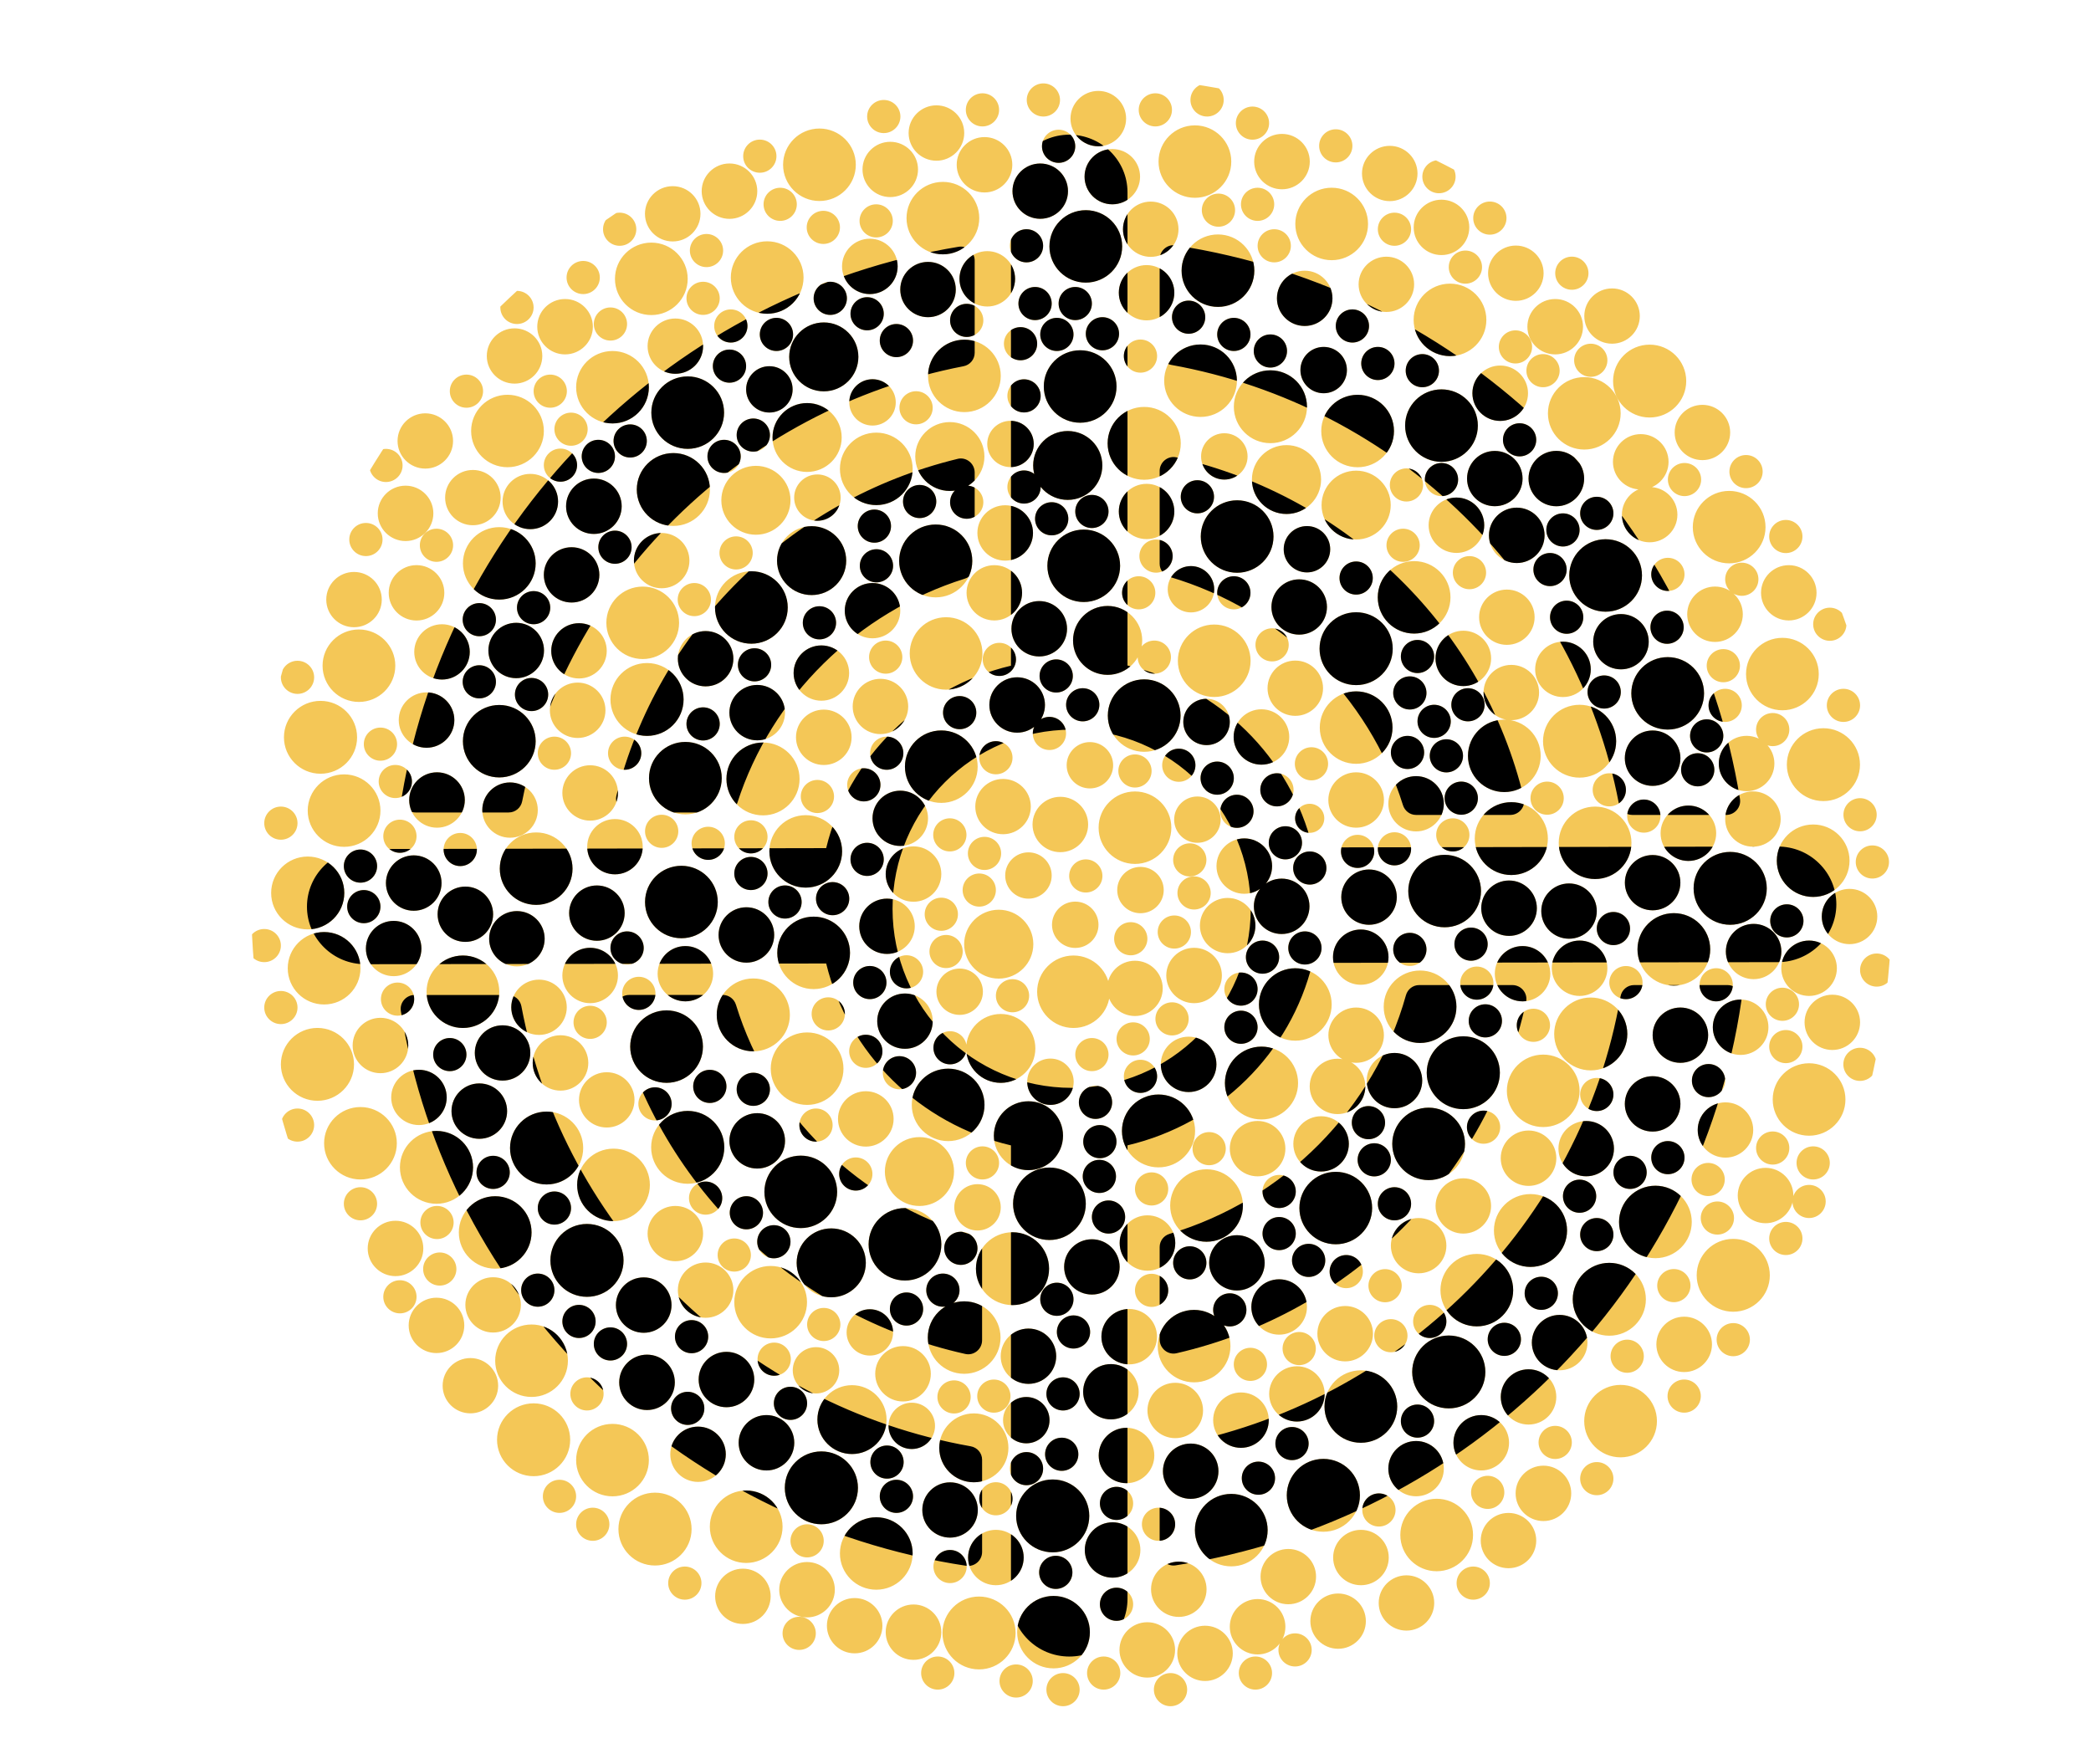
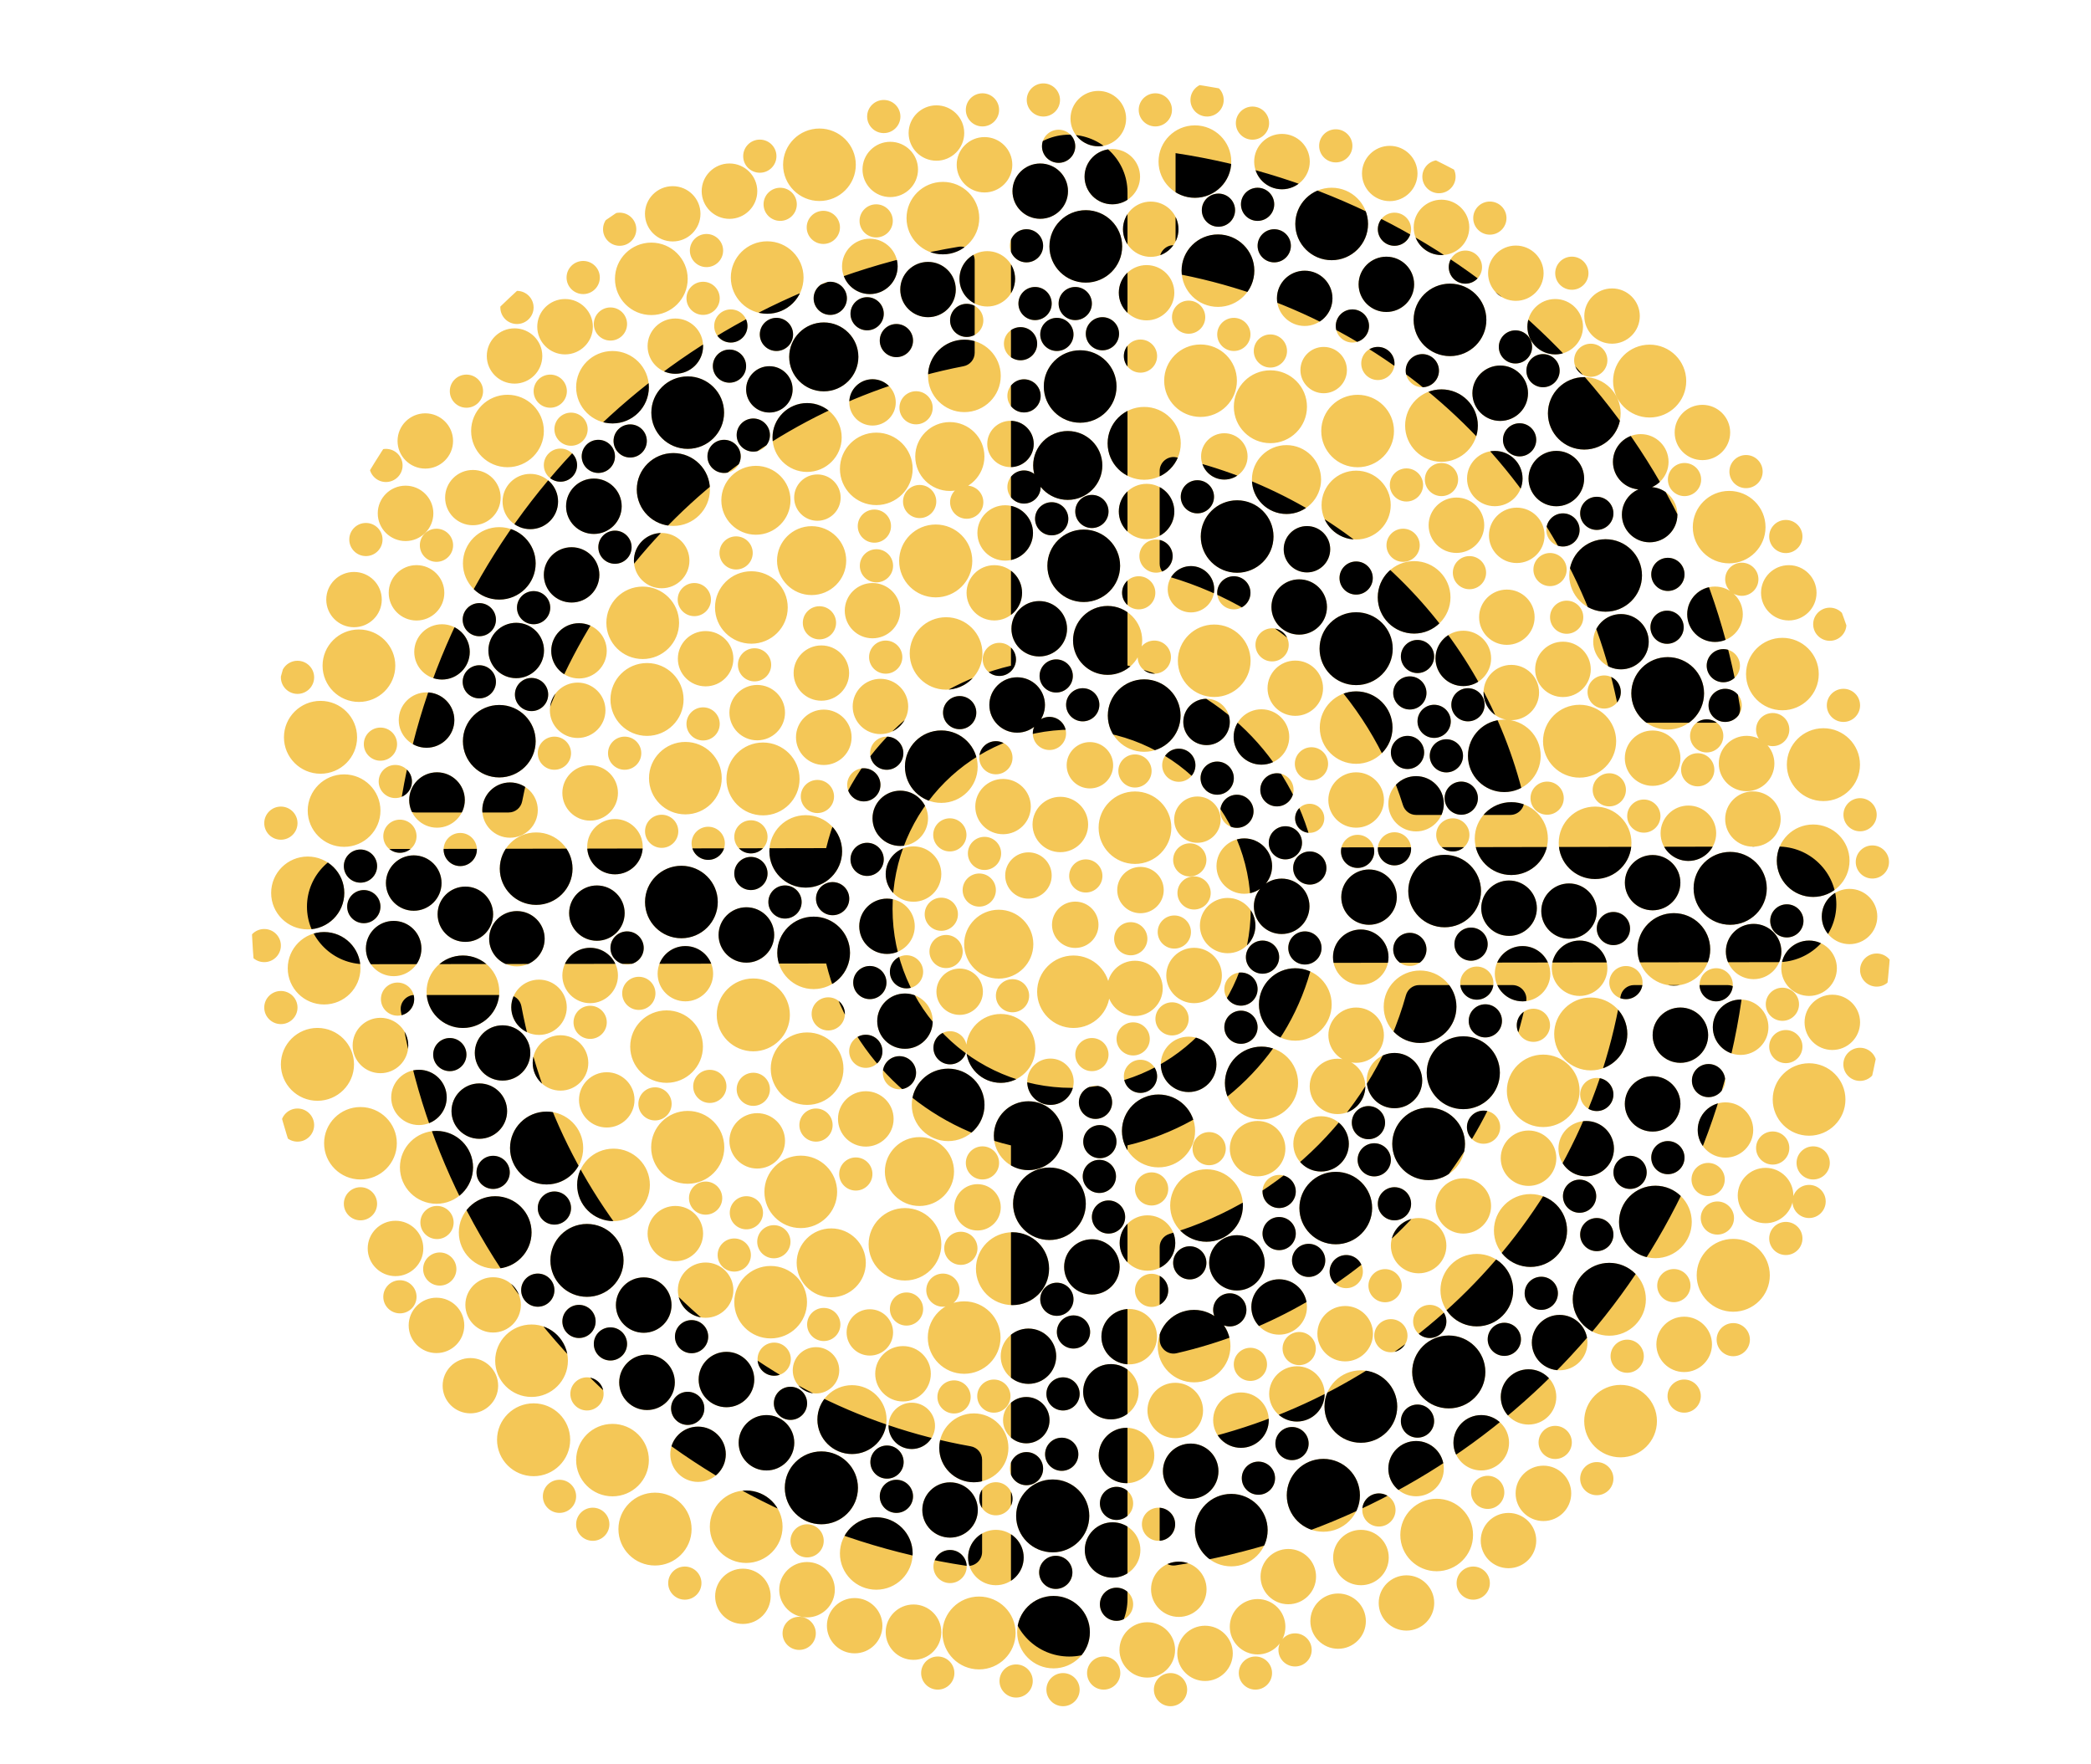
<svg xmlns="http://www.w3.org/2000/svg" id="orange_dots" data-name="orange dots" viewBox="0 0 1280 1080">
  <defs>
    <style>
      .cls-1 {
        fill: none;
      }

      .cls-2 {
        fill: #f4c757;
      }

      .cls-3 {
        clip-path: url(#clippath);
      }
    </style>
    <clipPath id="clippath">
      <path class="cls-1" d="M523.88,100.86c0,12.25-9.97,22.18-22.26,22.18s-22.26-9.93-22.26-22.18,9.97-22.18,22.26-22.18,22.26,9.93,22.26,22.18ZM884.33,523.27c-12.29,0-22.26,9.93-22.26,22.17s9.97,22.18,22.26,22.18,22.26-9.93,22.26-22.18-9.97-22.17-22.26-22.17ZM694.77,484.48c-12.3,0-22.26,9.93-22.26,22.18s9.97,22.18,22.26,22.18,22.26-9.93,22.26-22.18-9.97-22.18-22.26-22.18ZM865.65,343.48c-12.3,0-22.26,9.93-22.26,22.17s9.97,22.18,22.26,22.18,22.26-9.93,22.26-22.18-9.97-22.17-22.26-22.17ZM743.28,382.3c-12.3,0-22.26,9.93-22.26,22.18s9.97,22.17,22.26,22.17,22.26-9.93,22.26-22.17-9.97-22.18-22.26-22.18ZM642.41,714.7c-12.3,0-22.26,9.93-22.26,22.17s9.97,22.18,22.26,22.18,22.26-9.93,22.26-22.18-9.97-22.17-22.26-22.17ZM498.07,561.11c-12.29,0-22.26,9.93-22.26,22.17s9.97,22.18,22.26,22.18,22.26-9.93,22.26-22.18-9.97-22.17-22.26-22.17ZM1024.64,558.97c-12.3,0-22.26,9.93-22.26,22.17s9.97,22.18,22.26,22.18,22.26-9.93,22.26-22.18-9.97-22.17-22.26-22.17ZM904.03,767.57c-12.29,0-22.26,9.93-22.26,22.18s9.97,22.17,22.26,22.17,22.26-9.93,22.26-22.17-9.97-22.18-22.26-22.18ZM536.42,264.83c-12.3,0-22.26,9.93-22.26,22.18s9.97,22.18,22.26,22.18,22.26-9.93,22.26-22.18-9.97-22.18-22.26-22.18ZM815.18,114.91c-12.3,0-22.26,9.93-22.26,22.18s9.97,22.18,22.26,22.18,22.26-9.93,22.26-22.18-9.97-22.18-22.26-22.18ZM734.91,210.87c-12.3,0-22.26,9.93-22.26,22.17s9.97,22.18,22.26,22.18,22.26-9.93,22.26-22.18-9.97-22.17-22.26-22.17ZM419.55,454.16c-12.3,0-22.26,9.93-22.26,22.17s9.97,22.18,22.26,22.18,22.26-9.93,22.26-22.18-9.97-22.17-22.26-22.17ZM1020.87,402.25c-12.29,0-22.26,9.93-22.26,22.18s9.97,22.17,22.26,22.17,22.26-9.93,22.26-22.17-9.97-22.18-22.26-22.18ZM490.19,707.41c-12.3,0-22.26,9.93-22.26,22.18s9.97,22.17,22.26,22.17,22.26-9.93,22.26-22.17-9.97-22.18-22.26-22.18ZM283.38,584.9c-12.3,0-22.26,9.93-22.26,22.18s9.97,22.18,22.26,22.18,22.26-9.93,22.26-22.18-9.97-22.18-22.26-22.18ZM753.72,914.47c-12.3,0-22.26,9.93-22.26,22.18s9.97,22.18,22.26,22.18,22.26-9.93,22.26-22.18-9.97-22.18-22.26-22.18ZM817.69,717.32c-12.3,0-22.26,9.93-22.26,22.17s9.97,22.18,22.26,22.18,22.26-9.93,22.26-22.18-9.97-22.17-22.26-22.17ZM536.42,928.77c-12.3,0-22.26,9.93-22.26,22.17s9.97,22.18,22.26,22.18,22.26-9.93,22.26-22.18-9.97-22.17-22.26-22.17ZM305.64,322.68c-12.29,0-22.26,9.93-22.26,22.18s9.97,22.17,22.26,22.17,22.26-9.93,22.26-22.17-9.97-22.18-22.26-22.18ZM469.63,147.71c-12.3,0-22.26,9.93-22.26,22.17s9.97,22.18,22.26,22.18,22.26-9.93,22.26-22.18-9.97-22.17-22.26-22.17ZM664.67,128.66c-12.3,0-22.26,9.93-22.26,22.17s9.97,22.17,22.26,22.17,22.26-9.93,22.26-22.17-9.97-22.17-22.26-22.17ZM969.82,230.84c-12.3,0-22.26,9.93-22.26,22.18s9.97,22.17,22.26,22.17,22.26-9.93,22.26-22.17-9.97-22.18-22.26-22.18ZM1013.35,725.82c-12.3,0-22.26,9.93-22.26,22.18s9.97,22.18,22.26,22.18,22.26-9.93,22.26-22.18-9.97-22.18-22.26-22.18ZM657.14,584.9c-12.3,0-22.26,9.93-22.26,22.18s9.97,22.18,22.26,22.18,22.26-9.93,22.26-22.18-9.97-22.18-22.26-22.18ZM303.13,732.25c-12.29,0-22.26,9.93-22.26,22.17s9.97,22.18,22.26,22.18,22.26-9.93,22.26-22.18-9.97-22.17-22.26-22.17ZM374.94,871.61c-12.3,0-22.26,9.93-22.26,22.17s9.97,22.18,22.26,22.18,22.26-9.93,22.26-22.18-9.97-22.17-22.26-22.17ZM879.46,917.45c-12.3,0-22.26,9.93-22.26,22.18s9.97,22.18,22.26,22.18,22.26-9.93,22.26-22.18-9.97-22.18-22.26-22.18ZM576.22,447.13c-12.3,0-22.26,9.93-22.26,22.18s9.97,22.17,22.26,22.17,22.26-9.93,22.26-22.17-9.97-22.18-22.26-22.18ZM210.63,474.02c-12.3,0-22.26,9.93-22.26,22.18s9.97,22.18,22.26,22.18,22.26-9.93,22.26-22.18-9.97-22.18-22.26-22.18ZM644.91,976.93c-12.3,0-22.26,9.93-22.26,22.17s9.97,22.17,22.26,22.17,22.26-9.93,22.26-22.17-9.97-22.17-22.26-22.17ZM663.41,324.17c-12.29,0-22.26,9.93-22.26,22.18s9.97,22.17,22.26,22.17,22.26-9.93,22.26-22.17-9.97-22.18-22.26-22.18ZM374.94,214.86c-12.3,0-22.26,9.93-22.26,22.17s9.97,22.17,22.26,22.17,22.26-9.93,22.26-22.17-9.97-22.17-22.26-22.17ZM459.95,349.68c-12.3,0-22.26,9.93-22.26,22.18s9.97,22.17,22.26,22.17,22.26-9.93,22.26-22.17-9.97-22.18-22.26-22.18ZM408.04,618.49c-12.3,0-22.26,9.93-22.26,22.18s9.97,22.17,22.26,22.17,22.26-9.93,22.26-22.17-9.97-22.18-22.26-22.18ZM887.61,173.63c-12.3,0-22.26,9.93-22.26,22.18s9.97,22.18,22.26,22.18,22.26-9.93,22.26-22.18-9.97-22.18-22.26-22.18ZM1109.93,504.7c-12.29,0-22.26,9.93-22.26,22.17s9.97,22.18,22.26,22.18,22.26-9.93,22.26-22.18-9.97-22.17-22.26-22.17ZM1107.42,650.86c-12.3,0-22.26,9.93-22.26,22.18s9.97,22.17,22.26,22.17,22.26-9.93,22.26-22.17-9.97-22.18-22.26-22.18ZM944.68,645.56c-12.3,0-22.26,9.93-22.26,22.18s9.97,22.17,22.26,22.17,22.26-9.93,22.26-22.17-9.97-22.18-22.26-22.18ZM792.92,592.7c-12.3,0-22.26,9.93-22.26,22.17s9.97,22.17,22.26,22.17,22.26-9.93,22.26-22.17-9.97-22.17-22.26-22.17ZM920.87,440.5c-12.3,0-22.26,9.93-22.26,22.17s9.97,22.18,22.26,22.18,22.26-9.93,22.26-22.18-9.97-22.17-22.26-22.17ZM590.21,796.59c-12.29,0-22.26,9.93-22.26,22.18s9.97,22.18,22.26,22.18,22.26-9.93,22.26-22.18-9.97-22.18-22.26-22.18ZM580.4,654.16c-12.29,0-22.26,9.93-22.26,22.18s9.97,22.17,22.26,22.17,22.26-9.93,22.26-22.17-9.97-22.18-22.26-22.18ZM831.06,241.67c-12.3,0-22.26,9.93-22.26,22.18s9.97,22.17,22.26,22.17,22.26-9.93,22.26-22.17-9.97-22.18-22.26-22.18ZM661.22,214.41c-12.29,0-22.26,9.93-22.26,22.17s9.97,22.18,22.26,22.18,22.26-9.93,22.26-22.18-9.97-22.17-22.26-22.17ZM982.88,330.08c-12.29,0-22.26,9.93-22.26,22.18s9.97,22.18,22.26,22.18,22.26-9.93,22.26-22.18-9.97-22.18-22.26-22.18ZM976.43,493.74c-12.3,0-22.26,9.93-22.26,22.18s9.97,22.17,22.26,22.17,22.26-9.93,22.26-22.17-9.97-22.18-22.26-22.18ZM830.16,423.21c-12.29,0-22.26,9.93-22.26,22.18s9.97,22.17,22.26,22.17,22.26-9.93,22.26-22.17-9.97-22.18-22.26-22.18ZM730.95,801.83c-12.3,0-22.26,9.93-22.26,22.17s9.97,22.18,22.26,22.18,22.26-9.93,22.26-22.18-9.97-22.17-22.26-22.17ZM305.64,431.55c-12.29,0-22.26,9.93-22.26,22.17s9.97,22.17,22.26,22.17,22.26-9.93,22.26-22.17-9.97-22.17-22.26-22.17ZM417.12,529.98c-12.3,0-22.26,9.93-22.26,22.17s9.97,22.18,22.26,22.18,22.26-9.93,22.26-22.18-9.97-22.17-22.26-22.17ZM220.66,677.66c-12.3,0-22.26,9.93-22.26,22.17s9.97,22.17,22.26,22.17,22.26-9.93,22.26-22.17-9.97-22.17-22.26-22.17ZM219.72,385.32c-12.3,0-22.26,9.93-22.26,22.18s9.97,22.18,22.26,22.18,22.26-9.93,22.26-22.18-9.97-22.18-22.26-22.18ZM198.4,570.53c-12.3,0-22.26,9.93-22.26,22.18s9.97,22.17,22.26,22.17,22.26-9.93,22.26-22.17-9.97-22.18-22.26-22.18ZM1091.09,390.44c-12.3,0-22.26,9.93-22.26,22.17s9.97,22.18,22.26,22.18,22.26-9.93,22.26-22.18-9.97-22.17-22.26-22.17ZM992.03,847.74c-12.3,0-22.26,9.93-22.26,22.18s9.97,22.17,22.26,22.17,22.26-9.93,22.26-22.17-9.97-22.18-22.26-22.18ZM393.44,359.07c-12.29,0-22.26,9.93-22.26,22.17s9.97,22.18,22.26,22.18,22.26-9.93,22.26-22.18-9.97-22.17-22.26-22.17ZM420.98,230.41c-12.3,0-22.26,9.93-22.26,22.18s9.97,22.17,22.26,22.17,22.26-9.93,22.26-22.17-9.97-22.18-22.26-22.18ZM577.19,111.34c-12.3,0-22.26,9.93-22.26,22.18s9.97,22.17,22.26,22.17,22.26-9.93,22.26-22.17-9.97-22.18-22.26-22.18ZM1058.5,300.5c-12.3,0-22.26,9.93-22.26,22.17s9.97,22.18,22.26,22.18,22.26-9.93,22.26-22.18-9.97-22.17-22.26-22.17ZM738.58,715.76c-12.3,0-22.26,9.93-22.26,22.18s9.97,22.17,22.26,22.17,22.26-9.93,22.26-22.17-9.97-22.18-22.26-22.18ZM325.39,810.77c-12.29,0-22.26,9.93-22.26,22.18s9.97,22.17,22.26,22.17,22.26-9.93,22.26-22.17-9.97-22.18-22.26-22.18ZM375.56,703.13c-12.3,0-22.26,9.93-22.26,22.18s9.97,22.18,22.26,22.18,22.26-9.93,22.26-22.18-9.97-22.18-22.26-22.18ZM833.05,838.82c-12.3,0-22.26,9.93-22.26,22.18s9.97,22.17,22.26,22.17,22.26-9.93,22.26-22.17-9.97-22.18-22.26-22.18ZM731.46,76.74c-12.3,0-22.26,9.93-22.26,22.17s9.97,22.17,22.26,22.17,22.26-9.93,22.26-22.17-9.97-22.17-22.26-22.17ZM310.66,241.65c-12.3,0-22.26,9.93-22.26,22.17s9.97,22.18,22.26,22.18,22.26-9.93,22.26-22.18-9.97-22.17-22.26-22.17ZM398.71,148.51c-12.3,0-22.26,9.93-22.26,22.18s9.97,22.17,22.26,22.17,22.26-9.93,22.26-22.17-9.97-22.18-22.26-22.18ZM745.57,143.51c-12.29,0-22.26,9.93-22.26,22.17s9.97,22.18,22.26,22.18,22.26-9.93,22.26-22.18-9.97-22.17-22.26-22.17ZM874.53,678.04c-12.3,0-22.26,9.93-22.26,22.18s9.97,22.17,22.26,22.17,22.26-9.93,22.26-22.17-9.97-22.18-22.26-22.18ZM550.59,646.52c-5.62,0-10.18,4.54-10.18,10.14s4.56,10.14,10.18,10.14,10.18-4.54,10.18-10.14-4.56-10.14-10.18-10.14ZM493.23,498.99c-12.29,0-22.26,9.93-22.26,22.17s9.97,22.18,22.26,22.18,22.26-9.93,22.26-22.18-9.97-22.17-22.26-22.17ZM328.21,509.56c-12.29,0-22.26,9.93-22.26,22.18s9.97,22.17,22.26,22.17,22.26-9.93,22.26-22.17-9.97-22.18-22.26-22.18ZM471.75,774.94c-12.3,0-22.26,9.93-22.26,22.17s9.97,22.18,22.26,22.18,22.26-9.93,22.26-22.18-9.97-22.17-22.26-22.17ZM456.78,912.39c-12.3,0-22.26,9.93-22.26,22.17s9.97,22.18,22.26,22.18,22.26-9.93,22.26-22.18-9.97-22.17-22.26-22.17ZM700.41,415.86c-12.3,0-22.26,9.93-22.26,22.18s9.97,22.17,22.26,22.17,22.26-9.93,22.26-22.17-9.97-22.18-22.26-22.18ZM553.98,739.5c-12.3,0-22.26,9.93-22.26,22.17s9.97,22.18,22.26,22.18,22.26-9.93,22.26-22.18-9.97-22.17-22.26-22.17ZM494.07,631.99c-12.3,0-22.26,9.93-22.26,22.18s9.97,22.18,22.26,22.18,22.26-9.93,22.26-22.18-9.97-22.18-22.26-22.18ZM757.31,306.25c-12.29,0-22.26,9.93-22.26,22.17s9.97,22.18,22.26,22.18,22.26-9.93,22.26-22.18-9.97-22.17-22.26-22.17ZM590.35,207.92c-12.29,0-22.26,9.93-22.26,22.17s9.97,22.18,22.26,22.18,22.26-9.93,22.26-22.18-9.97-22.17-22.26-22.17ZM579.14,377.82c-12.29,0-22.26,9.93-22.26,22.17s9.97,22.18,22.26,22.18,22.26-9.93,22.26-22.18-9.97-22.17-22.26-22.17ZM869.29,594.09c-12.3,0-22.26,9.93-22.26,22.17s9.97,22.18,22.26,22.18,22.26-9.93,22.26-22.18-9.97-22.17-22.26-22.17ZM658.21,551.91c-7.86,0-14.23,6.35-14.23,14.18s6.37,14.18,14.23,14.18,14.23-6.35,14.23-14.18-6.37-14.18-14.23-14.18ZM587.46,592.89c-7.86,0-14.23,6.35-14.23,14.18s6.37,14.18,14.23,14.18,14.23-6.35,14.23-14.18-6.37-14.18-14.23-14.18ZM500.37,290.42c-7.86,0-14.23,6.35-14.23,14.18s6.37,14.18,14.23,14.18,14.23-6.35,14.23-14.18-6.37-14.18-14.23-14.18ZM749.47,265.2c-7.86,0-14.23,6.35-14.23,14.18s6.37,14.18,14.23,14.18,14.23-6.35,14.23-14.18-6.37-14.18-14.23-14.18ZM810.28,212.36c-7.86,0-14.23,6.35-14.23,14.18s6.37,14.18,14.23,14.18,14.23-6.35,14.23-14.18-6.37-14.18-14.23-14.18ZM618.57,257.59c-7.86,0-14.23,6.35-14.23,14.18s6.37,14.17,14.23,14.17,14.23-6.35,14.23-14.17-6.37-14.18-14.23-14.18ZM470.97,224.17c-7.86,0-14.23,6.35-14.23,14.18s6.37,14.18,14.23,14.18,14.23-6.35,14.23-14.18-6.37-14.18-14.23-14.18ZM738.58,427.75c-7.86,0-14.23,6.35-14.23,14.18s6.37,14.18,14.23,14.18,14.23-6.35,14.23-14.18-6.37-14.18-14.23-14.18ZM800.05,322.03c-7.86,0-14.23,6.35-14.23,14.18s6.37,14.18,14.23,14.18,14.23-6.35,14.23-14.18-6.37-14.18-14.23-14.18ZM667.18,454.26c-7.86,0-14.23,6.35-14.23,14.18s6.37,14.18,14.23,14.18,14.23-6.35,14.23-14.18-6.37-14.18-14.23-14.18ZM729.04,346.52c-7.86,0-14.23,6.35-14.23,14.18s6.37,14.18,14.23,14.18,14.23-6.35,14.23-14.18-6.37-14.18-14.23-14.18ZM698.14,530.66c-7.86,0-14.23,6.35-14.23,14.18s6.37,14.18,14.23,14.18,14.23-6.35,14.23-14.18-6.37-14.18-14.23-14.18ZM629.56,521.75c-7.86,0-14.23,6.35-14.23,14.18s6.37,14.18,14.23,14.18,14.23-6.35,14.23-14.18-6.37-14.18-14.23-14.18ZM598.38,724.87c-7.86,0-14.23,6.35-14.23,14.18s6.37,14.18,14.23,14.18,14.23-6.35,14.23-14.18-6.37-14.18-14.23-14.18ZM643.03,647.99c-7.86,0-14.23,6.35-14.23,14.18s6.37,14.18,14.23,14.18,14.23-6.35,14.23-14.18-6.37-14.18-14.23-14.18ZM732.98,487.56c-7.86,0-14.23,6.35-14.23,14.17s6.37,14.18,14.23,14.18,14.23-6.35,14.23-14.18-6.37-14.17-14.23-14.17ZM532.47,801.44c-7.86,0-14.23,6.35-14.23,14.18s6.37,14.18,14.23,14.18,14.23-6.35,14.23-14.18-6.37-14.18-14.23-14.18ZM628.24,855.15c-7.86,0-14.23,6.35-14.23,14.18s6.37,14.18,14.23,14.18,14.23-6.35,14.23-14.18-6.37-14.18-14.23-14.18ZM558.14,858.64c-7.86,0-14.23,6.35-14.23,14.17s6.37,14.18,14.23,14.18,14.23-6.35,14.23-14.18-6.37-14.17-14.23-14.17ZM499.51,824.64c-7.86,0-14.23,6.35-14.23,14.18s6.37,14.18,14.23,14.18,14.23-6.35,14.23-14.18-6.37-14.18-14.23-14.18ZM534.11,232.14c-7.86,0-14.23,6.35-14.23,14.18s6.37,14.18,14.23,14.18,14.23-6.35,14.23-14.18-6.37-14.18-14.23-14.18ZM830.16,506.66c9.38,0,17.02-7.6,17.02-16.95s-7.63-16.95-17.02-16.95-17.02,7.6-17.02,16.95,7.63,16.95,17.02,16.95ZM649.08,487.75c-9.38,0-17.02,7.6-17.02,16.95s7.63,16.95,17.02,16.95,17.02-7.6,17.02-16.95-7.64-16.95-17.02-16.95ZM801.59,554.79c0-9.35-7.63-16.95-17.02-16.95s-17.02,7.6-17.02,16.95,7.63,16.95,17.02,16.95,17.02-7.6,17.02-16.95ZM966.94,575.75c-9.38,0-17.02,7.6-17.02,16.95s7.63,16.95,17.02,16.95,17.02-7.6,17.02-16.95-7.63-16.95-17.02-16.95ZM1033.54,493.11c-9.38,0-17.02,7.6-17.02,16.95s7.63,16.95,17.02,16.95,17.02-7.61,17.02-16.95-7.64-16.95-17.02-16.95ZM973.78,409.74c0-9.35-7.64-16.95-17.02-16.95s-17.02,7.6-17.02,16.95,7.63,16.95,17.02,16.95,17.02-7.61,17.02-16.95ZM895.76,419.98c9.38,0,17.02-7.6,17.02-16.95s-7.63-16.95-17.02-16.95-17.02,7.6-17.02,16.95,7.63,16.95,17.02,16.95ZM911.46,327.7c0,9.35,7.63,16.95,17.02,16.95s17.02-7.6,17.02-16.95-7.63-16.95-17.02-16.95-17.02,7.6-17.02,16.95ZM1004.38,299.64c9.38,0,17.02-7.61,17.02-16.95s-7.64-16.95-17.02-16.95-17.02,7.6-17.02,16.95,7.64,16.95,17.02,16.95ZM1107.42,575.75c-9.38,0-17.02,7.6-17.02,16.95s7.63,16.95,17.02,16.95,17.02-7.6,17.02-16.95-7.63-16.95-17.02-16.95ZM1028.67,675.73c0-9.35-7.64-16.95-17.02-16.95s-17.02,7.6-17.02,16.95,7.64,16.95,17.02,16.95,17.02-7.6,17.02-16.95ZM727.61,634.58c-9.38,0-17.02,7.6-17.02,16.95s7.63,16.95,17.02,16.95,17.02-7.6,17.02-16.95-7.63-16.95-17.02-16.95ZM818.75,648.08c-9.38,0-17.02,7.61-17.02,16.95s7.63,16.95,17.02,16.95,17.02-7.6,17.02-16.95-7.64-16.95-17.02-16.95ZM1080.77,714.88c-9.38,0-17.02,7.6-17.02,16.95s7.64,16.95,17.02,16.95,17.02-7.6,17.02-16.95-7.64-16.95-17.02-16.95ZM906.74,866.22c-9.38,0-17.02,7.6-17.02,16.95s7.64,16.95,17.02,16.95,17.02-7.6,17.02-16.95-7.64-16.95-17.02-16.95ZM918.67,708.98c0,9.35,7.63,16.95,17.02,16.95s17.02-7.6,17.02-16.95-7.63-16.95-17.02-16.95-17.02,7.6-17.02,16.95ZM1030.96,805.99c-9.38,0-17.02,7.61-17.02,16.95s7.64,16.95,17.02,16.95,17.02-7.61,17.02-16.95-7.63-16.95-17.02-16.95ZM730.95,614.08c9.38,0,17.02-7.6,17.02-16.95s-7.64-16.95-17.02-16.95-17.02,7.6-17.02,16.95,7.63,16.95,17.02,16.95ZM719.43,846.45c-9.38,0-17.02,7.6-17.02,16.95s7.63,16.95,17.02,16.95,17.02-7.6,17.02-16.95-7.63-16.95-17.02-16.95ZM702.42,777.84c9.38,0,17.02-7.6,17.02-16.95s-7.63-16.95-17.02-16.95-17.02,7.6-17.02,16.95,7.63,16.95,17.02,16.95ZM823.45,799.45c-9.38,0-17.02,7.6-17.02,16.95s7.63,16.95,17.02,16.95,17.02-7.6,17.02-16.95-7.64-16.95-17.02-16.95ZM833.1,936.47c-9.38,0-17.02,7.61-17.02,16.95s7.63,16.95,17.02,16.95,17.02-7.61,17.02-16.95-7.63-16.95-17.02-16.95ZM698.09,948.8c0-9.35-7.63-16.95-17.02-16.95s-17.02,7.61-17.02,16.95,7.63,16.95,17.02,16.95,17.02-7.61,17.02-16.95ZM769.83,978.84c-9.38,0-17.02,7.6-17.02,16.95s7.64,16.95,17.02,16.95,17.02-7.6,17.02-16.95-7.63-16.95-17.02-16.95ZM609.63,936.47c-9.38,0-17.02,7.6-17.02,16.95s7.63,16.95,17.02,16.95,17.02-7.6,17.02-16.95-7.63-16.95-17.02-16.95ZM486.21,883.17c0-9.35-7.63-16.95-17.02-16.95s-17.02,7.61-17.02,16.95,7.63,16.95,17.02,16.95,17.02-7.61,17.02-16.95ZM1049.84,392.95c9.38,0,17.02-7.6,17.02-16.95s-7.63-16.95-17.02-16.95-17.02,7.6-17.02,16.95,7.64,16.95,17.02,16.95ZM615.33,309.28c-9.38,0-17.02,7.6-17.02,16.95s7.63,16.95,17.02,16.95,17.02-7.6,17.02-16.95-7.64-16.95-17.02-16.95ZM504.28,468.28c9.38,0,17.02-7.6,17.02-16.95s-7.63-16.95-17.02-16.95-17.02,7.6-17.02,16.95,7.64,16.95,17.02,16.95ZM480.54,436.23c0-9.35-7.63-16.95-17.02-16.95s-17.02,7.6-17.02,16.95,7.63,16.95,17.02,16.95,17.02-7.6,17.02-16.95ZM473.92,572.32c0-9.35-7.63-16.95-17.02-16.95s-17.02,7.6-17.02,16.95,7.64,16.95,17.02,16.95,17.02-7.6,17.02-16.95ZM361.26,580.18c-9.38,0-17.02,7.6-17.02,16.95s7.64,16.95,17.02,16.95,17.02-7.6,17.02-16.95-7.63-16.95-17.02-16.95ZM343.11,633.71c-9.38,0-17.02,7.6-17.02,16.95s7.63,16.95,17.02,16.95,17.02-7.6,17.02-16.95-7.63-16.95-17.02-16.95ZM293.41,663.2c-9.38,0-17.02,7.61-17.02,16.95s7.63,16.95,17.02,16.95,17.02-7.6,17.02-16.95-7.64-16.95-17.02-16.95ZM253.27,523.6c-9.38,0-17.02,7.6-17.02,16.95s7.63,16.95,17.02,16.95,17.02-7.6,17.02-16.95-7.63-16.95-17.02-16.95ZM370.63,434.79c0-9.35-7.63-16.95-17.02-16.95s-17.02,7.6-17.02,16.95,7.64,16.95,17.02,16.95,17.02-7.6,17.02-16.95ZM346.52,309.9c0,9.35,7.63,16.95,17.02,16.95s17.02-7.6,17.02-16.95-7.63-16.95-17.02-16.95-17.02,7.6-17.02,16.95ZM315.99,381.24c-9.38,0-17.02,7.6-17.02,16.95s7.64,16.95,17.02,16.95,17.02-7.6,17.02-16.95-7.64-16.95-17.02-16.95ZM237.95,362.89c0,9.35,7.63,16.95,17.02,16.95s17.02-7.6,17.02-16.95-7.63-16.95-17.02-16.95-17.02,7.6-17.02,16.95ZM248.26,331.2c9.38,0,17.02-7.6,17.02-16.95s-7.64-16.95-17.02-16.95-17.02,7.6-17.02,16.95,7.64,16.95,17.02,16.95ZM952.01,216.94c9.38,0,17.02-7.6,17.02-16.95s-7.63-16.95-17.02-16.95-17.02,7.6-17.02,16.95,7.64,16.95,17.02,16.95ZM923.76,538.99c-9.38,0-17.02,7.6-17.02,16.95s7.64,16.95,17.02,16.95,17.02-7.6,17.02-16.95-7.64-16.95-17.02-16.95ZM1052.15,467.38c0,9.35,7.63,16.95,17.02,16.95s17.02-7.6,17.02-16.95-7.63-16.95-17.02-16.95-17.02,7.6-17.02,16.95ZM1028.67,464.11c0-9.35-7.64-16.95-17.02-16.95s-17.02,7.6-17.02,16.95,7.64,16.95,17.02,16.95,17.02-7.6,17.02-16.95ZM772.19,468.08c9.38,0,17.02-7.61,17.02-16.95s-7.64-16.95-17.02-16.95-17.02,7.6-17.02,16.95,7.63,16.95,17.02,16.95ZM689.59,907.91c9.38,0,17.02-7.6,17.02-16.95s-7.64-16.95-17.02-16.95-17.02,7.6-17.02,16.95,7.63,16.95,17.02,16.95ZM954.74,804.9c-9.38,0-17.02,7.6-17.02,16.95s7.63,16.95,17.02,16.95,17.02-7.6,17.02-16.95-7.63-16.95-17.02-16.95ZM918.35,257.66c9.38,0,17.02-7.6,17.02-16.95s-7.64-16.95-17.02-16.95-17.02,7.6-17.02,16.95,7.63,16.95,17.02,16.95ZM882.4,156.14c9.38,0,17.02-7.6,17.02-16.95s-7.63-16.95-17.02-16.95-17.02,7.61-17.02,16.95,7.63,16.95,17.02,16.95ZM672.32,89.55c9.38,0,17.02-7.6,17.02-16.95s-7.63-16.95-17.02-16.95-17.02,7.6-17.02,16.95,7.63,16.95,17.02,16.95ZM532.47,180.02c9.38,0,17.02-7.61,17.02-16.95s-7.63-16.95-17.02-16.95-17.02,7.6-17.02,16.95,7.64,16.95,17.02,16.95ZM602.66,117.81c9.38,0,17.02-7.6,17.02-16.95s-7.63-16.95-17.02-16.95-17.02,7.6-17.02,16.95,7.64,16.95,17.02,16.95ZM345.9,216.94c9.38,0,17.02-7.6,17.02-16.95s-7.63-16.95-17.02-16.95-17.02,7.6-17.02,16.95,7.63,16.95,17.02,16.95ZM394.05,781.94c-9.38,0-17.02,7.6-17.02,16.95s7.63,16.95,17.02,16.95,17.02-7.6,17.02-16.95-7.64-16.95-17.02-16.95ZM259.13,764.22c0-9.35-7.63-16.95-17.02-16.95s-17.02,7.6-17.02,16.95,7.64,16.95,17.02,16.95,17.02-7.6,17.02-16.95ZM396.07,829.23c-9.38,0-17.02,7.6-17.02,16.95s7.64,16.95,17.02,16.95,17.02-7.6,17.02-16.95-7.63-16.95-17.02-16.95ZM512.98,684.93c0,9.35,7.64,16.95,17.02,16.95s17.02-7.6,17.02-16.95-7.63-16.95-17.02-16.95-17.02,7.6-17.02,16.95ZM250.49,489.71c0,9.35,7.63,16.95,17.02,16.95s17.02-7.6,17.02-16.95-7.63-16.95-17.02-16.95-17.02,7.61-17.02,16.95ZM244.09,440.78c0,9.35,7.64,16.95,17.02,16.95s17.02-7.61,17.02-16.95-7.63-16.95-17.02-16.95-17.02,7.61-17.02,16.95ZM784.76,115.87c9.38,0,17.02-7.6,17.02-16.95s-7.63-16.95-17.02-16.95-17.02,7.6-17.02,16.95,7.63,16.95,17.02,16.95ZM636.17,367.94c-9.38,0-17.02,7.6-17.02,16.95s7.63,16.95,17.02,16.95,17.02-7.6,17.02-16.95-7.63-16.95-17.02-16.95ZM622.65,414.59c-9.38,0-17.02,7.6-17.02,16.95s7.63,16.95,17.02,16.95,17.02-7.6,17.02-16.95-7.63-16.95-17.02-16.95ZM559.2,518.09c-9.38,0-17.02,7.61-17.02,16.95s7.63,16.95,17.02,16.95,17.02-7.6,17.02-16.95-7.64-16.95-17.02-16.95ZM463.53,681.41c-9.38,0-17.02,7.6-17.02,16.95s7.63,16.95,17.02,16.95,17.02-7.6,17.02-16.95-7.63-16.95-17.02-16.95ZM552.78,857.89c9.38,0,17.02-7.6,17.02-16.95s-7.63-16.95-17.02-16.95-17.02,7.6-17.02,16.95,7.64,16.95,17.02,16.95ZM444.7,827.51c-9.38,0-17.02,7.6-17.02,16.95s7.63,16.95,17.02,16.95,17.02-7.61,17.02-16.95-7.64-16.95-17.02-16.95ZM708.27,818.23c0-9.35-7.63-16.95-17.02-16.95s-17.02,7.6-17.02,16.95,7.64,16.95,17.02,16.95,17.02-7.6,17.02-16.95ZM800.05,800.05c0-9.35-7.63-16.95-17.02-16.95s-17.02,7.61-17.02,16.95,7.63,16.95,17.02,16.95,17.02-7.6,17.02-16.95ZM759.65,886.27c9.38,0,17.02-7.6,17.02-16.95s-7.63-16.95-17.02-16.95-17.02,7.6-17.02,16.95,7.63,16.95,17.02,16.95ZM1082.54,628.81c0-9.35-7.64-16.95-17.02-16.95s-17.02,7.6-17.02,16.95,7.64,16.95,17.02,16.95,17.02-7.6,17.02-16.95ZM559.2,982.16c-9.38,0-17.02,7.61-17.02,16.95s7.63,16.95,17.02,16.95,17.02-7.6,17.02-16.95-7.64-16.95-17.02-16.95ZM494.02,956.17c-9.38,0-17.02,7.61-17.02,16.95s7.64,16.95,17.02,16.95,17.02-7.6,17.02-16.95-7.64-16.95-17.02-16.95ZM249.91,639.99c0-9.35-7.63-16.95-17.02-16.95s-17.02,7.6-17.02,16.95,7.64,16.95,17.02,16.95,17.02-7.6,17.02-16.95ZM361.26,502.34c9.38,0,17.02-7.6,17.02-16.95s-7.63-16.95-17.02-16.95-17.02,7.6-17.02,16.95,7.64,16.95,17.02,16.95ZM267.19,794.37c-9.38,0-17.02,7.6-17.02,16.95s7.63,16.95,17.02,16.95,17.02-7.6,17.02-16.95-7.63-16.95-17.02-16.95ZM604.36,187.63c9.38,0,17.02-7.6,17.02-16.95s-7.64-16.95-17.02-16.95-17.02,7.6-17.02,16.95,7.64,16.95,17.02,16.95ZM573.23,64.48c-9.38,0-17.02,7.6-17.02,16.95s7.63,16.95,17.02,16.95,17.02-7.6,17.02-16.95-7.63-16.95-17.02-16.95ZM446.55,133.97c9.38,0,17.02-7.61,17.02-16.95s-7.64-16.95-17.02-16.95-17.02,7.6-17.02,16.95,7.64,16.95,17.02,16.95ZM944.8,897.19c-9.38,0-17.02,7.6-17.02,16.95s7.63,16.95,17.02,16.95,17.02-7.6,17.02-16.95-7.64-16.95-17.02-16.95ZM702.3,993.02c-9.38,0-17.02,7.6-17.02,16.95s7.64,16.95,17.02,16.95,17.02-7.6,17.02-16.95-7.63-16.95-17.02-16.95ZM752.81,703.13c0,9.35,7.63,16.95,17.02,16.95s17.02-7.6,17.02-16.95-7.63-16.95-17.02-16.95-17.02,7.6-17.02,16.95ZM935.69,292.95c0,9.35,7.64,16.95,17.02,16.95s17.02-7.6,17.02-16.95-7.64-16.95-17.02-16.95-17.02,7.6-17.02,16.95ZM908.57,321.52c0-9.35-7.64-16.95-17.02-16.95s-17.02,7.6-17.02,16.95,7.63,16.95,17.02,16.95,17.02-7.61,17.02-16.95ZM761.69,547.12c9.38,0,17.02-7.6,17.02-16.95s-7.64-16.95-17.02-16.95-17.02,7.61-17.02,16.95,7.63,16.95,17.02,16.95ZM925.15,491.03c-12.36,0-22.39,9.98-22.39,22.3s10.02,22.3,22.39,22.3,22.38-9.98,22.38-22.3-10.02-22.3-22.38-22.3ZM973.78,610.62c-12.36,0-22.39,9.98-22.39,22.3s10.02,22.3,22.39,22.3,22.38-9.98,22.38-22.3-10.02-22.3-22.38-22.3ZM188.37,524.32c-12.36,0-22.39,9.98-22.39,22.3s10.02,22.3,22.39,22.3,22.39-9.98,22.39-22.3-10.02-22.3-22.39-22.3ZM420.98,680.03c-12.36,0-22.38,9.98-22.38,22.3s10.02,22.3,22.38,22.3,22.39-9.98,22.39-22.3-10.02-22.3-22.39-22.3ZM412.2,277.34c-12.36,0-22.39,9.98-22.39,22.3s10.02,22.3,22.39,22.3,22.38-9.98,22.38-22.3-10.02-22.3-22.38-22.3ZM810.09,893.04c-12.36,0-22.39,9.98-22.39,22.3s10.02,22.3,22.39,22.3,22.38-9.98,22.38-22.3-10.02-22.3-22.38-22.3ZM1061.01,758.36c-12.36,0-22.39,9.98-22.39,22.3s10.02,22.3,22.39,22.3,22.38-9.98,22.38-22.3-10.02-22.3-22.38-22.3ZM1009.83,210.97c-12.36,0-22.39,9.98-22.39,22.3s10.02,22.3,22.39,22.3,22.39-9.98,22.39-22.3-10.02-22.3-22.39-22.3ZM572.8,321.07c-12.36,0-22.39,9.98-22.39,22.3s10.02,22.3,22.39,22.3,22.38-9.98,22.38-22.3-10.02-22.3-22.38-22.3ZM700.41,249.09c-12.36,0-22.38,9.98-22.38,22.3s10.02,22.3,22.38,22.3,22.39-9.98,22.39-22.3-10.02-22.3-22.39-22.3ZM359.31,749.23c-12.36,0-22.38,9.98-22.38,22.3s10.02,22.3,22.38,22.3,22.39-9.98,22.39-22.3-10.02-22.3-22.39-22.3ZM619.81,754.3c-12.36,0-22.39,9.98-22.39,22.3s10.02,22.3,22.39,22.3,22.38-9.98,22.38-22.3-10.02-22.3-22.38-22.3ZM895.76,634.36c-12.36,0-22.39,9.98-22.39,22.3s10.02,22.3,22.39,22.3,22.38-9.98,22.38-22.3-10.02-22.3-22.38-22.3ZM985.13,773.04c-12.36,0-22.38,9.98-22.38,22.3s10.02,22.3,22.38,22.3,22.39-9.98,22.39-22.3-10.02-22.3-22.39-22.3ZM886.86,817.52c-12.36,0-22.39,9.98-22.39,22.3s10.02,22.3,22.39,22.3,22.39-9.98,22.39-22.3-10.02-22.3-22.39-22.3ZM334.61,680.45c-12.36,0-22.39,9.98-22.39,22.3s10.02,22.3,22.39,22.3,22.39-9.98,22.39-22.3-10.02-22.3-22.39-22.3ZM267.19,692.28c-12.36,0-22.38,9.98-22.38,22.3s10.02,22.3,22.38,22.3,22.38-9.98,22.38-22.3-10.02-22.3-22.38-22.3ZM400.96,913.71c-12.36,0-22.39,9.98-22.39,22.3s10.02,22.3,22.39,22.3,22.39-9.98,22.39-22.3-10.02-22.3-22.39-22.3ZM599.32,977.3c-12.36,0-22.39,9.98-22.39,22.3s10.02,22.3,22.39,22.3,22.38-9.98,22.38-22.3-10.02-22.3-22.38-22.3ZM644.41,905.64c-12.36,0-22.38,9.98-22.38,22.3s10.02,22.3,22.38,22.3,22.39-9.98,22.39-22.3-10.02-22.3-22.39-22.3ZM502.8,888.46c-12.36,0-22.38,9.98-22.38,22.3s10.02,22.3,22.38,22.3,22.39-9.98,22.39-22.3-10.02-22.3-22.39-22.3ZM777.67,226.68c-12.36,0-22.38,9.98-22.38,22.3s10.02,22.3,22.38,22.3,22.39-9.98,22.39-22.3-10.02-22.3-22.39-22.3ZM1059.13,521.49c-12.36,0-22.39,9.98-22.39,22.3s10.02,22.3,22.39,22.3,22.39-9.98,22.39-22.3-10.02-22.3-22.39-22.3ZM196.21,429.03c-12.36,0-22.39,9.98-22.39,22.3s10.02,22.3,22.39,22.3,22.38-9.98,22.38-22.3-10.02-22.3-22.38-22.3ZM467.08,454.52c-12.36,0-22.39,9.98-22.39,22.3s10.02,22.3,22.39,22.3,22.38-9.98,22.38-22.3-10.02-22.3-22.38-22.3ZM772.22,640.67c-12.36,0-22.39,9.98-22.39,22.3s10.02,22.3,22.39,22.3,22.39-9.98,22.39-22.3-10.02-22.3-22.39-22.3ZM709.19,669.99c-12.36,0-22.39,9.98-22.39,22.3s10.02,22.3,22.39,22.3,22.38-9.98,22.38-22.3-10.02-22.3-22.38-22.3ZM936.88,730.93c-12.36,0-22.38,9.98-22.38,22.3s10.02,22.3,22.38,22.3,22.39-9.98,22.39-22.3-10.02-22.3-22.39-22.3ZM966.94,431.42c-12.36,0-22.38,9.98-22.38,22.3s10.02,22.3,22.38,22.3,22.39-9.98,22.39-22.3-10.02-22.3-22.39-22.3ZM830.16,374.78c-12.36,0-22.39,9.98-22.39,22.3s10.02,22.3,22.39,22.3,22.39-9.98,22.39-22.3-10.02-22.3-22.39-22.3ZM396.07,405.87c-12.36,0-22.38,9.98-22.38,22.3s10.02,22.3,22.38,22.3,22.38-9.98,22.38-22.3-10.02-22.3-22.38-22.3ZM461.13,598.95c-12.36,0-22.38,9.98-22.38,22.3s10.02,22.3,22.38,22.3,22.39-9.98,22.39-22.3-10.02-22.3-22.39-22.3ZM1116.2,445.77c-12.36,0-22.39,9.98-22.39,22.3s10.02,22.3,22.39,22.3,22.38-9.98,22.38-22.3-10.02-22.3-22.38-22.3ZM194.32,629.23c-12.36,0-22.38,9.98-22.38,22.3s10.02,22.3,22.38,22.3,22.39-9.98,22.39-22.3-10.02-22.3-22.39-22.3ZM326.65,859.03c-12.36,0-22.39,9.98-22.39,22.3s10.02,22.3,22.39,22.3,22.38-9.98,22.38-22.3-10.02-22.3-22.38-22.3ZM832.98,568.98c-9.38,0-16.99,7.58-16.99,16.92s7.6,16.92,16.99,16.92,16.99-7.58,16.99-16.92-7.61-16.92-16.99-16.92ZM832.98,568.98c-9.38,0-16.99,7.58-16.99,16.92s7.6,16.92,16.99,16.92,16.99-7.58,16.99-16.92-7.61-16.92-16.99-16.92ZM932.03,579.12c-9.38,0-16.99,7.58-16.99,16.92s7.61,16.92,16.99,16.92,16.99-7.58,16.99-16.92-7.61-16.92-16.99-16.92ZM1056.24,674.79c-9.38,0-16.99,7.58-16.99,16.92s7.61,16.92,16.99,16.92,16.99-7.58,16.99-16.92-7.61-16.92-16.99-16.92ZM838.05,532.25c-9.38,0-16.99,7.58-16.99,16.92s7.61,16.92,16.99,16.92,16.99-7.58,16.99-16.92-7.61-16.92-16.99-16.92ZM538.96,415.53c-9.38,0-16.99,7.58-16.99,16.92s7.61,16.92,16.99,16.92,16.99-7.58,16.99-16.92-7.61-16.92-16.99-16.92ZM534.11,356.89c-9.38,0-16.99,7.58-16.99,16.92s7.61,16.92,16.99,16.92,16.99-7.58,16.99-16.92-7.6-16.92-16.99-16.92ZM608.67,345.96c-9.38,0-16.99,7.58-16.99,16.92s7.61,16.92,16.99,16.92,16.99-7.58,16.99-16.92-7.61-16.92-16.99-16.92ZM701.87,296.17c-9.38,0-16.99,7.58-16.99,16.92s7.61,16.92,16.99,16.92,16.99-7.58,16.99-16.92-7.61-16.92-16.99-16.92ZM614.01,476.82c-9.38,0-16.99,7.58-16.99,16.92s7.61,16.92,16.99,16.92,16.99-7.58,16.99-16.92-7.61-16.92-16.99-16.92ZM553.98,608.16c-9.38,0-16.99,7.58-16.99,16.92s7.61,16.92,16.99,16.92,16.99-7.58,16.99-16.92-7.61-16.92-16.99-16.92ZM542.98,550.09c-9.38,0-16.99,7.58-16.99,16.92s7.61,16.92,16.99,16.92,16.99-7.58,16.99-16.92-7.61-16.92-16.99-16.92ZM629.56,813.27c-9.38,0-16.99,7.58-16.99,16.92s7.61,16.92,16.99,16.92,16.99-7.58,16.99-16.92-7.61-16.92-16.99-16.92ZM591.45,641.77c0,11.63,9.5,21.08,21.17,21.08s21.17-9.46,21.17-21.08-9.5-21.08-21.17-21.08-21.17,9.46-21.17,21.08ZM629.56,674.13c-11.67,0-21.17,9.46-21.17,21.08s9.5,21.08,21.17,21.08,21.17-9.46,21.17-21.08-9.5-21.08-21.17-21.08ZM584.01,717.14c0-11.63-9.5-21.08-21.17-21.08s-21.17,9.46-21.17,21.08,9.5,21.09,21.17,21.09,21.17-9.46,21.17-21.09ZM590.21,577.96c0,11.63,9.5,21.09,21.17,21.09s21.17-9.46,21.17-21.09-9.5-21.08-21.17-21.08-21.17,9.46-21.17,21.08ZM518,343.18c0-11.63-9.5-21.09-21.17-21.09s-21.17,9.46-21.17,21.09,9.5,21.08,21.17,21.08,21.17-9.46,21.17-21.08ZM581.44,300.53c11.67,0,21.17-9.46,21.17-21.08s-9.5-21.08-21.17-21.08-21.17,9.46-21.17,21.08,9.5,21.08,21.17,21.08ZM515.24,267.81c0-11.63-9.5-21.08-21.17-21.08s-21.17,9.46-21.17,21.08,9.5,21.08,21.17,21.08,21.17-9.46,21.17-21.08ZM830.16,288.1c-11.67,0-21.17,9.46-21.17,21.08s9.5,21.08,21.17,21.08,21.17-9.46,21.17-21.08-9.5-21.08-21.17-21.08ZM653.62,263.84c-11.67,0-21.17,9.46-21.17,21.08s9.5,21.08,21.17,21.08,21.17-9.46,21.17-21.08-9.5-21.08-21.17-21.08ZM678.03,370.93c-11.67,0-21.17,9.46-21.17,21.09s9.5,21.08,21.17,21.08,21.17-9.46,21.17-21.08-9.49-21.09-21.17-21.09ZM508.84,751.95c-11.67,0-21.17,9.46-21.17,21.08s9.5,21.09,21.17,21.09,21.17-9.46,21.17-21.09-9.5-21.08-21.17-21.08ZM521.54,847.91c-11.67,0-21.17,9.46-21.17,21.08s9.5,21.08,21.17,21.08,21.17-9.46,21.17-21.08-9.5-21.08-21.17-21.08ZM596.13,865.19c-11.67,0-21.17,9.46-21.17,21.08s9.5,21.08,21.17,21.08,21.17-9.46,21.17-21.08-9.5-21.08-21.17-21.08ZM504.28,239.55c11.67,0,21.17-9.46,21.17-21.09s-9.5-21.08-21.17-21.08-21.17,9.46-21.17,21.08,9.5,21.09,21.17,21.09ZM462.73,285.16c-11.67,0-21.17,9.46-21.17,21.09s9.5,21.08,21.17,21.08,21.17-9.46,21.17-21.08-9.5-21.09-21.17-21.09ZM787.53,272.47c-11.67,0-21.17,9.46-21.17,21.08s9.5,21.08,21.17,21.08,21.17-9.46,21.17-21.08-9.5-21.08-21.17-21.08ZM795.3,354.64c-9.38,0-16.99,7.58-16.99,16.92s7.61,16.92,16.99,16.92,16.99-7.58,16.99-16.92-7.61-16.92-16.99-16.92ZM866.85,475.1c-9.38,0-16.99,7.58-16.99,16.92s7.61,16.92,16.99,16.92,16.99-7.58,16.99-16.92-7.61-16.92-16.99-16.92ZM792.91,404.36c-9.38,0-16.99,7.58-16.99,16.92s7.61,16.92,16.99,16.92,16.99-7.58,16.99-16.92-7.61-16.92-16.99-16.92ZM922.42,360.9c-9.38,0-16.99,7.58-16.99,16.92s7.61,16.92,16.99,16.92,16.99-7.58,16.99-16.92-7.61-16.92-16.99-16.92ZM751.51,549.66c-9.38,0-16.99,7.58-16.99,16.92s7.61,16.92,16.99,16.92,16.99-7.58,16.99-16.92-7.61-16.92-16.99-16.92ZM694.77,588.1c-9.38,0-16.99,7.58-16.99,16.92s7.61,16.92,16.99,16.92,16.99-7.58,16.99-16.92-7.61-16.92-16.99-16.92ZM970.99,686.21c-9.38,0-16.99,7.58-16.99,16.92s7.61,16.92,16.99,16.92,16.99-7.58,16.99-16.92-7.61-16.92-16.99-16.92ZM830.16,616.75c-9.38,0-16.99,7.58-16.99,16.92s7.61,16.92,16.99,16.92,16.99-7.58,16.99-16.92-7.61-16.92-16.99-16.92ZM1011.65,523.39c-9.38,0-16.99,7.58-16.99,16.92s7.61,16.92,16.99,16.92,16.99-7.58,16.99-16.92-7.61-16.92-16.99-16.92ZM992.27,375.89c-9.38,0-16.99,7.58-16.99,16.92s7.61,16.92,16.99,16.92,16.99-7.58,16.99-16.92-7.61-16.92-16.99-16.92ZM1073.47,565.54c-9.38,0-16.99,7.58-16.99,16.92s7.61,16.92,16.99,16.92,16.99-7.58,16.99-16.92-7.61-16.92-16.99-16.92ZM960.48,540.79c-9.38,0-16.99,7.58-16.99,16.92s7.61,16.92,16.99,16.92,16.99-7.58,16.99-16.92-7.61-16.92-16.99-16.92ZM1073.05,484.44c-9.38,0-16.99,7.58-16.99,16.92s7.61,16.92,16.99,16.92,16.99-7.58,16.99-16.92-7.61-16.92-16.99-16.92ZM853.62,644.55c-9.38,0-16.99,7.58-16.99,16.92s7.61,16.92,16.99,16.92,16.99-7.58,16.99-16.92-7.61-16.92-16.99-16.92ZM808.7,683.29c-9.38,0-16.99,7.58-16.99,16.92s7.61,16.92,16.99,16.92,16.99-7.58,16.99-16.92-7.61-16.92-16.99-16.92ZM868.41,745.6c-9.38,0-16.99,7.58-16.99,16.92s7.61,16.92,16.99,16.92,16.99-7.58,16.99-16.92-7.61-16.92-16.99-16.92ZM757.17,756.11c-9.38,0-16.99,7.58-16.99,16.92s7.61,16.92,16.99,16.92,16.99-7.58,16.99-16.92-7.61-16.92-16.99-16.92ZM1009.83,298.12c-9.38,0-16.99,7.58-16.99,16.92s7.61,16.92,16.99,16.92,16.99-7.58,16.99-16.92-7.61-16.92-16.99-16.92ZM1121.65,608.89c-9.38,0-16.99,7.58-16.99,16.92s7.61,16.92,16.99,16.92,16.99-7.58,16.99-16.92-7.61-16.92-16.99-16.92ZM1132.19,544.11c-9.38,0-16.99,7.57-16.99,16.92s7.61,16.92,16.99,16.92,16.99-7.58,16.99-16.92-7.61-16.92-16.99-16.92ZM1028.65,616.75c-9.38,0-16.99,7.58-16.99,16.92s7.61,16.92,16.99,16.92,16.99-7.58,16.99-16.92-7.61-16.92-16.99-16.92ZM935.69,838.19c-9.38,0-16.99,7.58-16.99,16.92s7.61,16.92,16.99,16.92,16.99-7.58,16.99-16.92-7.61-16.92-16.99-16.92ZM920.87,809.71c-5.62,0-10.18,4.54-10.18,10.14s4.56,10.14,10.18,10.14,10.18-4.54,10.18-10.14-4.56-10.14-10.18-10.14ZM793.9,836.34c-9.38,0-16.99,7.58-16.99,16.92s7.61,16.92,16.99,16.92,16.99-7.58,16.99-16.92-7.61-16.92-16.99-16.92ZM728.88,883.66c-9.38,0-16.99,7.58-16.99,16.92s7.61,16.92,16.99,16.92,16.99-7.58,16.99-16.92-7.61-16.92-16.99-16.92ZM1095,345.96c-9.38,0-16.99,7.58-16.99,16.92s7.61,16.92,16.99,16.92,16.99-7.58,16.99-16.92-7.61-16.92-16.99-16.92ZM1042.13,247.82c-9.38,0-16.99,7.58-16.99,16.92s7.61,16.92,16.99,16.92,16.99-7.58,16.99-16.92-7.61-16.92-16.99-16.92ZM915.04,276.03c-9.38,0-16.99,7.58-16.99,16.92s7.61,16.92,16.99,16.92,16.99-7.58,16.99-16.92-7.61-16.92-16.99-16.92ZM721.6,955.93c-9.38,0-16.99,7.58-16.99,16.92s7.61,16.92,16.99,16.92,16.99-7.58,16.99-16.92-7.61-16.92-16.99-16.92ZM581.58,907.39c-9.38,0-16.99,7.58-16.99,16.92s7.61,16.92,16.99,16.92,16.99-7.58,16.99-16.92-7.61-16.92-16.99-16.92ZM788.63,948.18c-9.38,0-16.99,7.58-16.99,16.92s7.61,16.92,16.99,16.92,16.99-7.58,16.99-16.92-7.61-16.92-16.99-16.92ZM866.85,882.09c-9.38,0-16.99,7.58-16.99,16.92s7.61,16.92,16.99,16.92,16.99-7.58,16.99-16.92-7.61-16.92-16.99-16.92ZM927.92,150.32c-9.38,0-16.99,7.58-16.99,16.92s7.61,16.92,16.99,16.92,16.99-7.58,16.99-16.92-7.61-16.92-16.99-16.92ZM798.67,165.7c-9.38,0-16.99,7.58-16.99,16.92s7.61,16.92,16.99,16.92,16.99-7.58,16.99-16.92-7.61-16.92-16.99-16.92ZM324.63,290.08c-9.38,0-16.99,7.58-16.99,16.92s7.61,16.92,16.99,16.92,16.99-7.58,16.99-16.92-7.6-16.92-16.99-16.92ZM908.16,679.85c-5.62,0-10.18,4.54-10.18,10.14s4.56,10.14,10.18,10.14,10.18-4.54,10.18-10.14-4.56-10.14-10.18-10.14ZM997.84,707.51c-5.63,0-10.18,4.54-10.18,10.14s4.56,10.14,10.18,10.14,10.18-4.54,10.18-10.14-4.56-10.14-10.18-10.14ZM783.03,744.98c-5.62,0-10.18,4.54-10.18,10.14s4.56,10.14,10.18,10.14,10.18-4.54,10.18-10.14-4.56-10.14-10.18-10.14ZM909.25,614.76c-5.62,0-10.18,4.54-10.18,10.14s4.56,10.14,10.18,10.14,10.18-4.54,10.18-10.14-4.56-10.14-10.18-10.14ZM759.65,595.32c-5.62,0-10.18,4.54-10.18,10.14s4.56,10.14,10.18,10.14,10.18-4.54,10.18-10.14-4.56-10.14-10.18-10.14ZM898.61,421.28c-5.63,0-10.18,4.54-10.18,10.14s4.56,10.14,10.18,10.14,10.18-4.54,10.18-10.14-4.56-10.14-10.18-10.14ZM885.4,452.53c-5.62,0-10.18,4.54-10.18,10.14s4.56,10.14,10.18,10.14,10.18-4.54,10.18-10.14-4.56-10.14-10.18-10.14ZM680.9,91.23c-9.38,0-16.99,7.58-16.99,16.92s7.61,16.92,16.99,16.92,16.99-7.58,16.99-16.92-7.61-16.92-16.99-16.92ZM704.42,123.4c-9.38,0-16.99,7.58-16.99,16.92s7.61,16.92,16.99,16.92,16.99-7.58,16.99-16.92-7.61-16.92-16.99-16.92ZM636.78,100.09c-9.38,0-16.99,7.58-16.99,16.92s7.61,16.92,16.99,16.92,16.99-7.58,16.99-16.92-7.61-16.92-16.99-16.92ZM568.09,160.32c-9.38,0-16.99,7.58-16.99,16.92s7.61,16.92,16.99,16.92,16.99-7.58,16.99-16.92-7.61-16.92-16.99-16.92ZM701.87,162.27c-9.38,0-16.99,7.58-16.99,16.92s7.61,16.92,16.99,16.92,16.99-7.58,16.99-16.92-7.61-16.92-16.99-16.92ZM848.66,157.13c-9.38,0-16.99,7.58-16.99,16.92s7.61,16.92,16.99,16.92,16.99-7.58,16.99-16.92-7.61-16.92-16.99-16.92ZM850.73,89.28c-9.38,0-16.99,7.58-16.99,16.92s7.61,16.92,16.99,16.92,16.99-7.58,16.99-16.92-7.61-16.92-16.99-16.92ZM405.04,326.26c-9.38,0-16.99,7.58-16.99,16.92s7.61,16.92,16.99,16.92,16.99-7.58,16.99-16.92-7.61-16.92-16.99-16.92ZM551.1,484c-9.38,0-16.99,7.58-16.99,16.92s7.61,16.92,16.99,16.92,16.99-7.58,16.99-16.92-7.61-16.92-16.99-16.92ZM584.01,844.97c-5.62,0-10.18,4.54-10.18,10.14s4.56,10.14,10.18,10.14,10.18-4.54,10.18-10.14-4.56-10.14-10.18-10.14ZM847.87,776.88c-5.62,0-10.18,4.54-10.18,10.14s4.56,10.14,10.18,10.14,10.18-4.54,10.18-10.14-4.56-10.14-10.18-10.14ZM759.65,618.67c-5.62,0-10.18,4.54-10.18,10.14s4.56,10.14,10.18,10.14,10.18-4.54,10.18-10.14-4.56-10.14-10.18-10.14ZM801.78,521.21c-5.62,0-10.18,4.54-10.18,10.14s4.56,10.14,10.18,10.14,10.18-4.54,10.18-10.14-4.56-10.14-10.18-10.14ZM365.39,542.03c-9.38,0-16.99,7.58-16.99,16.92s7.61,16.92,16.99,16.92,16.99-7.58,16.99-16.92-7.61-16.92-16.99-16.92ZM316.42,557.71c-9.38,0-16.99,7.58-16.99,16.92s7.61,16.92,16.99,16.92,16.99-7.58,16.99-16.92-7.61-16.92-16.99-16.92ZM307.64,627.63c-9.38,0-16.99,7.58-16.99,16.92s7.61,16.92,16.99,16.92,16.99-7.58,16.99-16.92-7.61-16.92-16.99-16.92ZM413.41,738.2c-9.38,0-16.99,7.58-16.99,16.92s7.61,16.92,16.99,16.92,16.99-7.58,16.99-16.92-7.61-16.92-16.99-16.92ZM427.3,873.29c-9.38,0-16.99,7.58-16.99,16.92s7.61,16.92,16.99,16.92,16.99-7.58,16.99-16.92-7.61-16.92-16.99-16.92ZM376.45,501.37c-9.38,0-16.99,7.58-16.99,16.92s7.61,16.92,16.99,16.92,16.99-7.58,16.99-16.92-7.61-16.92-16.99-16.92ZM419.55,579.12c-9.38,0-16.99,7.58-16.99,16.92s7.61,16.92,16.99,16.92,16.99-7.58,16.99-16.92-7.61-16.92-16.99-16.92ZM270.57,382.13c-9.38,0-16.99,7.58-16.99,16.92s7.61,16.92,16.99,16.92,16.99-7.58,16.99-16.92-7.61-16.92-16.99-16.92ZM289.47,287.68c-9.38,0-16.99,7.58-16.99,16.92s7.61,16.92,16.99,16.92,16.99-7.58,16.99-16.92-7.6-16.92-16.99-16.92ZM314.98,200.99c-9.38,0-16.99,7.58-16.99,16.92s7.61,16.92,16.99,16.92,16.99-7.58,16.99-16.92-7.61-16.92-16.99-16.92ZM260.35,253.01c-9.38,0-16.99,7.58-16.99,16.92s7.61,16.92,16.99,16.92,16.99-7.58,16.99-16.92-7.61-16.92-16.99-16.92ZM349.9,334.98c-9.38,0-16.99,7.58-16.99,16.92s7.61,16.92,16.99,16.92,16.99-7.58,16.99-16.92-7.61-16.92-16.99-16.92ZM240.98,563.71c-9.38,0-16.99,7.58-16.99,16.92s7.61,16.92,16.99,16.92,16.99-7.58,16.99-16.92-7.61-16.92-16.99-16.92ZM256.46,654.85c-9.38,0-16.99,7.58-16.99,16.92s7.61,16.92,16.99,16.92,16.99-7.58,16.99-16.92-7.61-16.92-16.99-16.92ZM371.42,656.35c-9.38,0-16.99,7.58-16.99,16.92s7.61,16.92,16.99,16.92,16.99-7.58,16.99-16.92-7.61-16.92-16.99-16.92ZM502.8,395.09c-9.38,0-16.99,7.58-16.99,16.92s7.61,16.92,16.99,16.92,16.99-7.58,16.99-16.92-7.61-16.92-16.99-16.92ZM431.94,386.3c-9.38,0-16.99,7.58-16.99,16.92s7.61,16.92,16.99,16.92,16.99-7.58,16.99-16.92-7.61-16.92-16.99-16.92ZM895.76,721.28c-9.38,0-16.99,7.58-16.99,16.92s7.61,16.92,16.99,16.92,16.99-7.58,16.99-16.92-7.61-16.92-16.99-16.92ZM284.87,542.72c-9.38,0-16.99,7.58-16.99,16.92s7.61,16.92,16.99,16.92,16.99-7.58,16.99-16.92-7.61-16.92-16.99-16.92ZM312.22,478.96c-9.38,0-16.99,7.58-16.99,16.92s7.61,16.92,16.99,16.92,16.99-7.58,16.99-16.92-7.61-16.92-16.99-16.92ZM819.12,975.44c-9.38,0-16.99,7.58-16.99,16.92s7.61,16.92,16.99,16.92,16.99-7.58,16.99-16.92-7.61-16.92-16.99-16.92ZM523.18,978.23c-9.38,0-16.99,7.58-16.99,16.92s7.61,16.92,16.99,16.92,16.99-7.58,16.99-16.92-7.61-16.92-16.99-16.92ZM454.76,960.24c-9.38,0-16.99,7.58-16.99,16.92s7.61,16.92,16.99,16.92,16.99-7.58,16.99-16.92-7.61-16.92-16.99-16.92ZM287.95,831.32c-9.38,0-16.99,7.58-16.99,16.92s7.61,16.92,16.99,16.92,16.99-7.58,16.99-16.92-7.61-16.92-16.99-16.92ZM925.15,407c-9.38,0-16.99,7.58-16.99,16.92s7.61,16.92,16.99,16.92,16.99-7.58,16.99-16.92-7.61-16.92-16.99-16.92ZM411.8,113.96c-9.38,0-16.99,7.58-16.99,16.92s7.61,16.92,16.99,16.92,16.99-7.58,16.99-16.92-7.61-16.92-16.99-16.92ZM413.41,194.97c-9.38,0-16.99,7.57-16.99,16.92s7.61,16.92,16.99,16.92,16.99-7.58,16.99-16.92-7.61-16.92-16.99-16.92ZM329.96,599.67c-9.38,0-16.99,7.58-16.99,16.92s7.61,16.92,16.99,16.92,16.99-7.58,16.99-16.92-7.61-16.92-16.99-16.92ZM216.71,350.11c-9.38,0-16.99,7.58-16.99,16.92s7.61,16.92,16.99,16.92,16.99-7.58,16.99-16.92-7.61-16.92-16.99-16.92ZM431.94,772.83c-9.38,0-16.99,7.58-16.99,16.92s7.61,16.92,16.99,16.92,16.99-7.58,16.99-16.92-7.61-16.92-16.99-16.92ZM301.86,781.84c-9.38,0-16.99,7.58-16.99,16.92s7.61,16.93,16.99,16.93,16.99-7.58,16.99-16.93-7.61-16.92-16.99-16.92ZM986.81,176.55c-9.38,0-16.99,7.58-16.99,16.92s7.61,16.92,16.99,16.92,16.99-7.58,16.99-16.92-7.61-16.92-16.99-16.92ZM544.97,86.8c-9.38,0-16.99,7.58-16.99,16.92s7.61,16.92,16.99,16.92,16.99-7.58,16.99-16.92-7.61-16.92-16.99-16.92ZM680.03,835.01c-9.38,0-16.99,7.58-16.99,16.92s7.61,16.92,16.99,16.92,16.99-7.58,16.99-16.92-7.61-16.92-16.99-16.92ZM668.4,758.6c-9.38,0-16.99,7.58-16.99,16.92s7.61,16.92,16.99,16.92,16.99-7.58,16.99-16.92-7.61-16.92-16.99-16.92ZM860.96,964.31c-9.38,0-16.99,7.58-16.99,16.92s7.61,16.92,16.99,16.92,16.99-7.58,16.99-16.92-7.61-16.92-16.99-16.92ZM923.41,926.12c-9.38,0-16.99,7.58-16.99,16.92s7.61,16.92,16.99,16.92,16.99-7.58,16.99-16.92-7.61-16.92-16.99-16.92ZM737.66,995.16c-9.38,0-16.99,7.58-16.99,16.92s7.61,16.92,16.99,16.92,16.99-7.58,16.99-16.92-7.61-16.92-16.99-16.92ZM354.43,381.48c-9.38,0-16.99,7.58-16.99,16.92s7.61,16.92,16.99,16.92,16.99-7.58,16.99-16.92-7.61-16.92-16.99-16.92ZM801.73,492.03c-4.93,0-8.93,3.98-8.93,8.89s4,8.89,8.93,8.89,8.93-3.98,8.93-8.89-4-8.89-8.93-8.89ZM786.85,505.77c-5.62,0-10.18,4.54-10.18,10.14s4.56,10.14,10.18,10.14,10.18-4.54,10.18-10.14-4.56-10.14-10.18-10.14ZM581.44,500.92c-5.63,0-10.18,4.54-10.18,10.14s4.56,10.14,10.18,10.14,10.18-4.54,10.18-10.14-4.56-10.14-10.18-10.14ZM851.42,807.49c-5.62,0-10.18,4.54-10.18,10.14s4.56,10.14,10.18,10.14,10.18-4.54,10.18-10.14-4.56-10.14-10.18-10.14ZM717.47,613.55c-5.62,0-10.18,4.54-10.18,10.14s4.56,10.14,10.18,10.14,10.18-4.54,10.18-10.14-4.56-10.14-10.18-10.14ZM798.8,570.14c-5.62,0-10.18,4.54-10.18,10.14s4.56,10.14,10.18,10.14,10.18-4.54,10.18-10.14-4.56-10.14-10.18-10.14ZM904.03,591.67c-5.62,0-10.18,4.54-10.18,10.14s4.56,10.14,10.18,10.14,10.18-4.54,10.18-10.14-4.56-10.14-10.18-10.14ZM861.61,450.46c-5.63,0-10.18,4.54-10.18,10.14s4.56,10.14,10.18,10.14,10.18-4.54,10.18-10.14-4.56-10.14-10.18-10.14ZM1006.26,489.42c-5.62,0-10.18,4.54-10.18,10.14s4.56,10.14,10.18,10.14,10.18-4.54,10.18-10.14-4.56-10.14-10.18-10.14ZM1020.99,341.46c-5.62,0-10.18,4.54-10.18,10.14s4.56,10.14,10.18,10.14,10.18-4.54,10.18-10.14-4.56-10.14-10.18-10.14ZM1039.25,461.07c-5.62,0-10.18,4.54-10.18,10.14s4.56,10.14,10.18,10.14,10.18-4.54,10.18-10.14-4.56-10.14-10.18-10.14ZM947.07,478.45c-5.62,0-10.18,4.54-10.18,10.14s4.56,10.14,10.18,10.14,10.18-4.54,10.18-10.14-4.56-10.14-10.18-10.14ZM1045.63,711.86c-5.62,0-10.18,4.54-10.18,10.14s4.56,10.14,10.18,10.14,10.18-4.54,10.18-10.14-4.56-10.14-10.18-10.14ZM938.67,617.48c-5.63,0-10.18,4.54-10.18,10.14s4.56,10.14,10.18,10.14,10.18-4.54,10.18-10.14-4.56-10.14-10.18-10.14ZM740.18,692.99c-5.62,0-10.18,4.54-10.18,10.14s4.56,10.14,10.18,10.14,10.18-4.54,10.18-10.14-4.56-10.14-10.18-10.14ZM698.14,648.72c-5.62,0-10.18,4.54-10.18,10.14s4.56,10.14,10.18,10.14,10.18-4.54,10.18-10.14-4.56-10.14-10.18-10.14ZM1020.99,698.49c-5.62,0-10.18,4.54-10.18,10.14s4.56,10.14,10.18,10.14,10.18-4.54,10.18-10.14-4.56-10.14-10.18-10.14ZM977.47,659.84c-5.62,0-10.18,4.54-10.18,10.14s4.56,10.14,10.18,10.14,10.18-4.54,10.18-10.14-4.56-10.14-10.18-10.14ZM728.32,762.89c-5.63,0-10.18,4.54-10.18,10.14s4.56,10.14,10.18,10.14,10.18-4.54,10.18-10.14-4.56-10.14-10.18-10.14ZM461.89,396.82c-5.62,0-10.18,4.54-10.18,10.14s4.56,10.14,10.18,10.14,10.18-4.54,10.18-10.14-4.56-10.14-10.18-10.14ZM1045.88,651.33c-5.62,0-10.18,4.54-10.18,10.14s4.56,10.14,10.18,10.14,10.18-4.54,10.18-10.14-4.56-10.14-10.18-10.14ZM996.08,820.05c-5.62,0-10.18,4.54-10.18,10.14s4.56,10.14,10.18,10.14,10.18-4.54,10.18-10.14-4.56-10.14-10.18-10.14ZM877.9,431.42c-5.62,0-10.18,4.54-10.18,10.14s4.56,10.14,10.18,10.14,10.18-4.54,10.18-10.14-4.56-10.14-10.18-10.14ZM433.53,506.08c-5.62,0-10.18,4.54-10.18,10.14s4.56,10.14,10.18,10.14,10.18-4.54,10.18-10.14-4.56-10.14-10.18-10.14ZM694.77,461.8c-5.63,0-10.18,4.54-10.18,10.14s4.56,10.14,10.18,10.14,10.18-4.54,10.18-10.14-4.56-10.14-10.18-10.14ZM728.32,516.23c-5.62,0-10.18,4.54-10.18,10.14s4.56,10.14,10.18,10.14,10.18-4.54,10.18-10.14-4.56-10.14-10.18-10.14ZM1138.64,488.59c-5.63,0-10.18,4.54-10.18,10.14s4.56,10.14,10.18,10.14,10.18-4.54,10.18-10.14-4.56-10.14-10.18-10.14ZM220.66,520.03c-5.62,0-10.18,4.54-10.18,10.14s4.56,10.14,10.18,10.14,10.18-4.54,10.18-10.14-4.56-10.14-10.18-10.14ZM293.41,407.22c-5.62,0-10.18,4.54-10.18,10.14s4.56,10.14,10.18,10.14,10.18-4.54,10.18-10.14-4.56-10.14-10.18-10.14ZM889.34,500.92c-5.62,0-10.18,4.54-10.18,10.14s4.56,10.14,10.18,10.14,10.18-4.54,10.18-10.14-4.56-10.14-10.18-10.14ZM1056.06,421.64c-5.62,0-10.18,4.54-10.18,10.14s4.56,10.14,10.18,10.14,10.18-4.54,10.18-10.14-4.56-10.14-10.18-10.14ZM1109.93,701.72c-5.62,0-10.18,4.54-10.18,10.14s4.56,10.14,10.18,10.14,10.18-4.54,10.18-10.14-4.56-10.14-10.18-10.14ZM1091.09,604.61c-5.63,0-10.18,4.54-10.18,10.14s4.56,10.14,10.18,10.14,10.18-4.54,10.18-10.14-4.56-10.14-10.18-10.14ZM709.19,922.91c-5.62,0-10.18,4.54-10.18,10.14s4.56,10.14,10.18,10.14,10.18-4.54,10.18-10.14-4.56-10.14-10.18-10.14ZM693.66,625.81c-5.63,0-10.18,4.54-10.18,10.14s4.56,10.14,10.18,10.14,10.18-4.54,10.18-10.14-4.56-10.14-10.18-10.14ZM692.19,564.49c-5.62,0-10.18,4.54-10.18,10.14s4.56,10.14,10.18,10.14,10.18-4.54,10.18-10.14-4.56-10.14-10.18-10.14ZM956.76,314.25c-5.62,0-10.18,4.54-10.18,10.14s4.56,10.14,10.18,10.14,10.18-4.54,10.18-10.14-4.56-10.14-10.18-10.14ZM777.67,204.72c-5.62,0-10.18,4.54-10.18,10.14s4.56,10.14,10.18,10.14,10.18-4.54,10.18-10.14-4.56-10.14-10.18-10.14ZM624.72,200.25c-5.62,0-10.18,4.54-10.18,10.14s4.56,10.14,10.18,10.14,10.18-4.54,10.18-10.14-4.56-10.14-10.18-10.14ZM450.6,328.33c-5.62,0-10.18,4.54-10.18,10.14s4.56,10.14,10.18,10.14,10.18-4.54,10.18-10.14-4.56-10.14-10.18-10.14ZM232.89,445.38c-5.62,0-10.18,4.54-10.18,10.14s4.56,10.14,10.18,10.14,10.18-4.54,10.18-10.14-4.56-10.14-10.18-10.14ZM281.74,509.88c-5.62,0-10.18,4.54-10.18,10.14s4.56,10.14,10.18,10.14,10.18-4.54,10.18-10.14-4.56-10.14-10.18-10.14ZM354.43,798.76c-5.62,0-10.18,4.54-10.18,10.14s4.56,10.14,10.18,10.14,10.18-4.54,10.18-10.14-4.56-10.14-10.18-10.14ZM339.38,729.35c-5.62,0-10.18,4.54-10.18,10.14s4.56,10.14,10.18,10.14,10.18-4.54,10.18-10.14-4.56-10.14-10.18-10.14ZM456.9,732.24c-5.63,0-10.18,4.54-10.18,10.14s4.56,10.14,10.18,10.14,10.18-4.54,10.18-10.14-4.56-10.14-10.18-10.14ZM499.51,678.56c-5.62,0-10.18,4.54-10.18,10.14s4.56,10.14,10.18,10.14,10.18-4.54,10.18-10.14-4.56-10.14-10.18-10.14ZM480.54,542.01c-5.62,0-10.18,4.54-10.18,10.14s4.56,10.14,10.18,10.14,10.18-4.54,10.18-10.14-4.56-10.14-10.18-10.14ZM459.67,502.12c-5.62,0-10.18,4.54-10.18,10.14s4.56,10.14,10.18,10.14,10.18-4.54,10.18-10.14-4.56-10.14-10.18-10.14ZM509.69,539.96c-5.62,0-10.18,4.54-10.18,10.14s4.56,10.14,10.18,10.14,10.18-4.54,10.18-10.14-4.56-10.14-10.18-10.14ZM587.46,426.09c-5.62,0-10.18,4.54-10.18,10.14s4.56,10.14,10.18,10.14,10.18-4.54,10.18-10.14-4.56-10.14-10.18-10.14ZM504,129.05c-5.63,0-10.18,4.54-10.18,10.14s4.56,10.14,10.18,10.14,10.18-4.54,10.18-10.14-4.56-10.14-10.18-10.14ZM220.66,726.73c-5.62,0-10.18,4.54-10.18,10.14s4.56,10.14,10.18,10.14,10.18-4.54,10.18-10.14-4.56-10.14-10.18-10.14ZM423.35,808.08c-5.62,0-10.18,4.54-10.18,10.14s4.56,10.14,10.18,10.14,10.18-4.54,10.18-10.14-4.56-10.14-10.18-10.14ZM683.48,971.88c-5.62,0-10.18,4.54-10.18,10.14s4.56,10.14,10.18,10.14,10.18-4.54,10.18-10.14-4.56-10.14-10.18-10.14ZM581.58,948.8c-5.63,0-10.18,4.54-10.18,10.14s4.56,10.14,10.18,10.14,10.18-4.54,10.18-10.14-4.56-10.14-10.18-10.14ZM675.62,1014c-5.62,0-10.18,4.54-10.18,10.14s4.56,10.14,10.18,10.14,10.18-4.54,10.18-10.14-4.56-10.14-10.18-10.14ZM316.46,178.06c-5.62,0-10.18,4.54-10.18,10.14s4.56,10.14,10.18,10.14,10.18-4.54,10.18-10.14-4.56-10.14-10.18-10.14ZM662.79,421.28c-5.62,0-10.18,4.54-10.18,10.14s4.56,10.14,10.18,10.14,10.18-4.54,10.18-10.14-4.56-10.14-10.18-10.14ZM698.14,207.84c-5.62,0-10.18,4.54-10.18,10.14s4.56,10.14,10.18,10.14,10.18-4.54,10.18-10.14-4.56-10.14-10.18-10.14ZM658.21,175.67c-5.62,0-10.18,4.54-10.18,10.14s4.56,10.14,10.18,10.14,10.18-4.54,10.18-10.14-4.56-10.14-10.18-10.14ZM599.45,534.7c-5.62,0-10.18,4.54-10.18,10.14s4.56,10.14,10.18,10.14,10.18-4.54,10.18-10.14-4.56-10.14-10.18-10.14ZM579.14,572.32c-5.62,0-10.18,4.54-10.18,10.14s4.56,10.14,10.18,10.14,10.18-4.54,10.18-10.14-4.56-10.14-10.18-10.14ZM668.4,635.41c-5.62,0-10.18,4.54-10.18,10.14s4.56,10.14,10.18,10.14,10.18-4.54,10.18-10.14-4.56-10.14-10.18-10.14ZM532.47,591.32c-5.62,0-10.18,4.54-10.18,10.14s4.56,10.14,10.18,10.14,10.18-4.54,10.18-10.14-4.56-10.14-10.18-10.14ZM523.88,708.51c-5.62,0-10.18,4.54-10.18,10.14s4.56,10.14,10.18,10.14,10.18-4.54,10.18-10.14-4.56-10.14-10.18-10.14ZM459.67,524.55c-5.62,0-10.18,4.54-10.18,10.14s4.56,10.14,10.18,10.14,10.18-4.54,10.18-10.14-4.56-10.14-10.18-10.14ZM670.61,664.65c-5.62,0-10.18,4.54-10.18,10.14s4.56,10.14,10.18,10.14,10.18-4.54,10.18-10.14-4.56-10.14-10.18-10.14ZM577.19,779.61c-5.63,0-10.18,4.54-10.18,10.14s4.56,10.14,10.18,10.14,10.18-4.54,10.18-10.14-4.56-10.14-10.18-10.14ZM508.25,172.48c-5.62,0-10.18,4.54-10.18,10.14s4.56,10.14,10.18,10.14,10.18-4.54,10.18-10.14-4.56-10.14-10.18-10.14ZM432.48,143.23c-5.62,0-10.18,4.54-10.18,10.14s4.56,10.14,10.18,10.14,10.18-4.54,10.18-10.14-4.56-10.14-10.18-10.14ZM707.24,57.11c-5.62,0-10.18,4.54-10.18,10.14s4.56,10.14,10.18,10.14,10.18-4.54,10.18-10.14-4.56-10.14-10.18-10.14ZM638.7,51.05c-5.62,0-10.18,4.54-10.18,10.14s4.56,10.14,10.18,10.14,10.18-4.54,10.18-10.14-4.56-10.14-10.18-10.14ZM357,159.74c-5.63,0-10.18,4.54-10.18,10.14s4.56,10.14,10.18,10.14,10.18-4.54,10.18-10.14-4.56-10.14-10.18-10.14ZM349.56,252.59c-5.62,0-10.18,4.54-10.18,10.14s4.56,10.14,10.18,10.14,10.18-4.54,10.18-10.14-4.56-10.14-10.18-10.14ZM461.13,256.18c-5.62,0-10.18,4.54-10.18,10.14s4.56,10.14,10.18,10.14,10.18-4.54,10.18-10.14-4.56-10.14-10.18-10.14ZM447.37,189.4c-5.62,0-10.18,4.54-10.18,10.14s4.56,10.14,10.18,10.14,10.18-4.54,10.18-10.14-4.56-10.14-10.18-10.14ZM707.66,330.27c-5.62,0-10.18,4.54-10.18,10.14s4.56,10.14,10.18,10.14,10.18-4.54,10.18-10.14-4.56-10.14-10.18-10.14ZM802.81,457.41c-5.62,0-10.18,4.54-10.18,10.14s4.56,10.14,10.18,10.14,10.18-4.54,10.18-10.14-4.56-10.14-10.18-10.14ZM1128.46,421.64c-5.62,0-10.18,4.54-10.18,10.14s4.56,10.14,10.18,10.14,10.18-4.54,10.18-10.14-4.56-10.14-10.18-10.14ZM1093.19,318.28c-5.62,0-10.18,4.54-10.18,10.14s4.56,10.14,10.18,10.14,10.18-4.54,10.18-10.14-4.56-10.14-10.18-10.14ZM981.99,413.46c-5.62,0-10.18,4.54-10.18,10.14s4.56,10.14,10.18,10.14,10.18-4.54,10.18-10.14-4.56-10.14-10.18-10.14ZM959.03,367.68c-5.62,0-10.18,4.54-10.18,10.14s4.56,10.14,10.18,10.14,10.18-4.54,10.18-10.14-4.56-10.14-10.18-10.14ZM867.72,391.73c-5.62,0-10.18,4.54-10.18,10.14s4.56,10.14,10.18,10.14,10.18-4.54,10.18-10.14-4.56-10.14-10.18-10.14ZM770.34,894.71c-5.62,0-10.18,4.54-10.18,10.14s4.56,10.14,10.18,10.14,10.18-4.54,10.18-10.14-4.56-10.14-10.18-10.14ZM952.01,872.82c-5.62,0-10.18,4.54-10.18,10.14s4.56,10.14,10.18,10.14,10.18-4.54,10.18-10.14-4.56-10.14-10.18-10.14ZM1093.19,747.97c-5.62,0-10.18,4.54-10.18,10.14s4.56,10.14,10.18,10.14,10.18-4.54,10.18-10.14-4.56-10.14-10.18-10.14ZM1030.96,844.46c-5.62,0-10.18,4.54-10.18,10.14s4.56,10.14,10.18,10.14,10.18-4.54,10.18-10.14-4.56-10.14-10.18-10.14ZM1061.01,809.91c-5.63,0-10.18,4.54-10.18,10.14s4.56,10.14,10.18,10.14,10.18-4.54,10.18-10.14-4.56-10.14-10.18-10.14ZM1024.64,776.83c-5.62,0-10.18,4.54-10.18,10.14s4.56,10.14,10.18,10.14,10.18-4.54,10.18-10.14-4.56-10.14-10.18-10.14ZM275.35,635.41c-5.62,0-10.18,4.54-10.18,10.14s4.56,10.14,10.18,10.14,10.18-4.54,10.18-10.14-4.56-10.14-10.18-10.14ZM912.01,123.37c-5.62,0-10.18,4.54-10.18,10.14s4.56,10.14,10.18,10.14,10.18-4.54,10.18-10.14-4.56-10.14-10.18-10.14ZM769.83,114.93c-5.63,0-10.18,4.54-10.18,10.14s4.56,10.14,10.18,10.14,10.18-4.54,10.18-10.14-4.56-10.14-10.18-10.14ZM443.24,269.23c-5.63,0-10.18,4.54-10.18,10.14s4.56,10.14,10.18,10.14,10.18-4.54,10.18-10.14-4.56-10.14-10.18-10.14ZM548.73,198.34c-5.62,0-10.18,4.54-10.18,10.14s4.56,10.14,10.18,10.14,10.18-4.54,10.18-10.14-4.56-10.14-10.18-10.14ZM477.59,114.93c-5.63,0-10.18,4.54-10.18,10.14s4.56,10.14,10.18,10.14,10.18-4.54,10.18-10.14-4.56-10.14-10.18-10.14ZM601.41,57.11c-5.62,0-10.18,4.54-10.18,10.14s4.56,10.14,10.18,10.14,10.18-4.54,10.18-10.14-4.56-10.14-10.18-10.14ZM223.99,320.12c-5.62,0-10.18,4.54-10.18,10.14s4.56,10.14,10.18,10.14,10.18-4.54,10.18-10.14-4.56-10.14-10.18-10.14ZM285.53,229.31c-5.62,0-10.18,4.54-10.18,10.14s4.56,10.14,10.18,10.14,10.18-4.54,10.18-10.14-4.56-10.14-10.18-10.14ZM171.94,493.74c-5.62,0-10.18,4.54-10.18,10.14s4.56,10.14,10.18,10.14,10.18-4.54,10.18-10.14-4.56-10.14-10.18-10.14ZM243.36,601.46c-5.62,0-10.18,4.54-10.18,10.14s4.56,10.14,10.18,10.14,10.18-4.54,10.18-10.14-4.56-10.14-10.18-10.14ZM1020.49,373.81c-5.62,0-10.18,4.54-10.18,10.14s4.56,10.14,10.18,10.14,10.18-4.54,10.18-10.14-4.56-10.14-10.18-10.14ZM1068.83,278.54c-5.63,0-10.18,4.54-10.18,10.14s4.56,10.14,10.18,10.14,10.18-4.54,10.18-10.14-4.56-10.14-10.18-10.14ZM622.02,1018.86c-5.62,0-10.18,4.54-10.18,10.14s4.56,10.14,10.18,10.14,10.18-4.54,10.18-10.14-4.56-10.14-10.18-10.14ZM269.2,766.68c-5.62,0-10.18,4.54-10.18,10.14s4.56,10.14,10.18,10.14,10.18-4.54,10.18-10.14-4.56-10.14-10.18-10.14ZM910.69,903.39c-5.63,0-10.18,4.54-10.18,10.14s4.56,10.14,10.18,10.14,10.18-4.54,10.18-10.14-4.56-10.14-10.18-10.14ZM536.35,125.07c-5.62,0-10.18,4.54-10.18,10.14s4.56,10.14,10.18,10.14,10.18-4.54,10.18-10.14-4.56-10.14-10.18-10.14ZM648.03,79.4c-5.62,0-10.18,4.54-10.18,10.14s4.56,10.14,10.18,10.14,10.18-4.54,10.18-10.14-4.56-10.14-10.18-10.14ZM817.69,79.14c-5.62,0-10.18,4.54-10.18,10.14s4.56,10.14,10.18,10.14,10.18-4.54,10.18-10.14-4.56-10.14-10.18-10.14ZM766.7,65.23c-5.62,0-10.18,4.54-10.18,10.14s4.56,10.14,10.18,10.14,10.18-4.54,10.18-10.14-4.56-10.14-10.18-10.14ZM930.22,259.09c-5.62,0-10.18,4.54-10.18,10.14s4.56,10.14,10.18,10.14,10.18-4.54,10.18-10.14-4.56-10.14-10.18-10.14ZM973.78,210.4c-5.62,0-10.18,4.54-10.18,10.14s4.56,10.14,10.18,10.14,10.18-4.54,10.18-10.14-4.56-10.14-10.18-10.14ZM1148.82,583.67c-5.62,0-10.18,4.54-10.18,10.14s4.56,10.14,10.18,10.14,10.18-4.54,10.18-10.14-4.56-10.14-10.18-10.14ZM1120.11,371.98c-5.62,0-10.18,4.54-10.18,10.14s4.56,10.14,10.18,10.14,10.18-4.54,10.18-10.14-4.56-10.14-10.18-10.14ZM927.68,202.22c-5.63,0-10.18,4.54-10.18,10.14s4.56,10.14,10.18,10.14,10.18-4.54,10.18-10.14-4.56-10.14-10.18-10.14ZM853.62,130.18c-5.62,0-10.18,4.54-10.18,10.14s4.56,10.14,10.18,10.14,10.18-4.54,10.18-10.14-4.56-10.14-10.18-10.14ZM780.02,140.32c-5.62,0-10.18,4.54-10.18,10.14s4.56,10.14,10.18,10.14,10.18-4.54,10.18-10.14-4.56-10.14-10.18-10.14ZM373.68,188.2c-5.63,0-10.18,4.54-10.18,10.14s4.56,10.14,10.18,10.14,10.18-4.54,10.18-10.14-4.56-10.14-10.18-10.14ZM361.26,615.67c-5.63,0-10.18,4.54-10.18,10.14s4.56,10.14,10.18,10.14,10.18-4.54,10.18-10.14-4.56-10.14-10.18-10.14ZM966.94,722.1c-5.62,0-10.18,4.54-10.18,10.14s4.56,10.14,10.18,10.14,10.18-4.54,10.18-10.14-4.56-10.14-10.18-10.14ZM765.43,825.03c-5.62,0-10.18,4.54-10.18,10.14s4.56,10.14,10.18,10.14,10.18-4.54,10.18-10.14-4.56-10.14-10.18-10.14ZM646.29,952.36c-5.63,0-10.18,4.54-10.18,10.14s4.56,10.14,10.18,10.14,10.18-4.54,10.18-10.14-4.56-10.14-10.18-10.14ZM943.49,781.54c-5.62,0-10.18,4.54-10.18,10.14s4.56,10.14,10.18,10.14,10.18-4.54,10.18-10.14-4.56-10.14-10.18-10.14ZM382.38,450.92c-5.62,0-10.18,4.54-10.18,10.14s4.56,10.14,10.18,10.14,10.18-4.54,10.18-10.14-4.56-10.14-10.18-10.14ZM609.63,453.7c-5.63,0-10.18,4.54-10.18,10.14s4.56,10.14,10.18,10.14,10.18-4.54,10.18-10.14-4.56-10.14-10.18-10.14ZM643.79,307.42c-5.62,0-10.18,4.54-10.18,10.14s4.56,10.14,10.18,10.14,10.18-4.54,10.18-10.14-4.56-10.14-10.18-10.14ZM611.75,393.5c-5.62,0-10.18,4.54-10.18,10.14s4.56,10.14,10.18,10.14,10.18-4.54,10.18-10.14-4.56-10.14-10.18-10.14ZM530.81,515.91c-5.63,0-10.18,4.54-10.18,10.14s4.56,10.14,10.18,10.14,10.18-4.54,10.18-10.14-4.56-10.14-10.18-10.14ZM434.51,654.88c-5.63,0-10.18,4.54-10.18,10.14s4.56,10.14,10.18,10.14,10.18-4.54,10.18-10.14-4.56-10.14-10.18-10.14ZM824.11,768.26c-5.63,0-10.18,4.54-10.18,10.14s4.56,10.14,10.18,10.14,10.18-4.54,10.18-10.14-4.56-10.14-10.18-10.14ZM790.9,873.52c-5.62,0-10.18,4.54-10.18,10.14s4.56,10.14,10.18,10.14,10.18-4.54,10.18-10.14-4.56-10.14-10.18-10.14ZM507.02,610.5c-5.62,0-10.18,4.54-10.18,10.14s4.56,10.14,10.18,10.14,10.18-4.54,10.18-10.14-4.56-10.14-10.18-10.14ZM948.85,338.51c-5.62,0-10.18,4.54-10.18,10.14s4.56,10.14,10.18,10.14,10.18-4.54,10.18-10.14-4.56-10.14-10.18-10.14ZM772.85,575.76c-5.62,0-10.18,4.54-10.18,10.14s4.56,10.14,10.18,10.14,10.18-4.54,10.18-10.14-4.56-10.14-10.18-10.14ZM995.31,591.34c-5.63,0-10.18,4.54-10.18,10.14s4.56,10.14,10.18,10.14,10.18-4.54,10.18-10.14-4.56-10.14-10.18-10.14ZM461.13,656.66c-5.62,0-10.18,4.54-10.18,10.14s4.56,10.14,10.18,10.14,10.18-4.54,10.18-10.14-4.56-10.14-10.18-10.14ZM1146.17,517.51c-5.62,0-10.18,4.54-10.18,10.14s4.56,10.14,10.18,10.14,10.18-4.54,10.18-10.14-4.56-10.14-10.18-10.14ZM706.61,392.11c-5.63,0-10.18,4.54-10.18,10.14s4.56,10.14,10.18,10.14,10.18-4.54,10.18-10.14-4.56-10.14-10.18-10.14ZM619.81,599.39c-5.63,0-10.18,4.54-10.18,10.14s4.56,10.14,10.18,10.14,10.18-4.54,10.18-10.14-4.56-10.14-10.18-10.14ZM827.87,189.4c-5.62,0-10.18,4.54-10.18,10.14s4.56,10.14,10.18,10.14,10.18-4.54,10.18-10.14-4.56-10.14-10.18-10.14ZM757.17,486.48c-5.62,0-10.18,4.54-10.18,10.14s4.56,10.14,10.18,10.14,10.18-4.54,10.18-10.14-4.56-10.14-10.18-10.14ZM325.39,415c-5.62,0-10.18,4.54-10.18,10.14s4.56,10.14,10.18,10.14,10.18-4.54,10.18-10.14-4.56-10.14-10.18-10.14ZM1085.15,436.46c-5.62,0-10.18,4.54-10.18,10.14s4.56,10.14,10.18,10.14,10.18-4.54,10.18-10.14-4.56-10.14-10.18-10.14ZM1138.58,641.38c-5.62,0-10.18,4.54-10.18,10.14s4.56,10.14,10.18,10.14,10.18-4.54,10.18-10.14-4.56-10.14-10.18-10.14ZM329.21,779.61c-5.62,0-10.18,4.54-10.18,10.14s4.56,10.14,10.18,10.14,10.18-4.54,10.18-10.14-4.56-10.14-10.18-10.14ZM1031.17,283.41c-5.62,0-10.18,4.54-10.18,10.14s4.56,10.14,10.18,10.14,10.18-4.54,10.18-10.14-4.56-10.14-10.18-10.14ZM535.25,311.92c-5.62,0-10.18,4.54-10.18,10.14s4.56,10.14,10.18,10.14,10.18-4.54,10.18-10.14-4.56-10.14-10.18-10.14ZM853.62,509.45c-5.62,0-10.18,4.54-10.18,10.14s4.56,10.14,10.18,10.14,10.18-4.54,10.18-10.14-4.56-10.14-10.18-10.14ZM831.06,511.02c-5.62,0-10.18,4.54-10.18,10.14s4.56,10.14,10.18,10.14,10.18-4.54,10.18-10.14-4.56-10.14-10.18-10.14ZM1054.93,397.35c-5.62,0-10.18,4.54-10.18,10.14s4.56,10.14,10.18,10.14,10.18-4.54,10.18-10.14-4.56-10.14-10.18-10.14ZM244.81,501.74c-5.63,0-10.18,4.54-10.18,10.14s4.56,10.14,10.18,10.14,10.18-4.54,10.18-10.14-4.56-10.14-10.18-10.14ZM339.38,450.92c-5.62,0-10.18,4.54-10.18,10.14s4.56,10.14,10.18,10.14,10.18-4.54,10.18-10.14-4.56-10.14-10.18-10.14ZM683.48,910.14c-5.62,0-10.18,4.54-10.18,10.14s4.56,10.14,10.18,10.14,10.18-4.54,10.18-10.14-4.56-10.14-10.18-10.14ZM977.47,304.1c-5.62,0-10.18,4.54-10.18,10.14s4.56,10.14,10.18,10.14,10.18-4.54,10.18-10.14-4.56-10.14-10.18-10.14ZM755.29,352.74c-5.62,0-10.18,4.54-10.18,10.14s4.56,10.14,10.18,10.14,10.18-4.54,10.18-10.14-4.56-10.14-10.18-10.14ZM359.31,843.12c-5.62,0-10.18,4.54-10.18,10.14s4.56,10.14,10.18,10.14,10.18-4.54,10.18-10.14-4.56-10.14-10.18-10.14ZM373.68,812.53c-5.63,0-10.18,4.54-10.18,10.14s4.56,10.14,10.18,10.14,10.18-4.54,10.18-10.14-4.56-10.14-10.18-10.14ZM420.98,851.97c-5.62,0-10.18,4.54-10.18,10.14s4.56,10.14,10.18,10.14,10.18-4.54,10.18-10.14-4.56-10.14-10.18-10.14ZM419.21,958.94c-5.62,0-10.18,4.54-10.18,10.14s4.56,10.14,10.18,10.14,10.18-4.54,10.18-10.14-4.56-10.14-10.18-10.14ZM792.77,999.83c-5.63,0-10.18,4.54-10.18,10.14s4.56,10.14,10.18,10.14,10.18-4.54,10.18-10.14-4.56-10.14-10.18-10.14ZM489.22,989.69c-5.62,0-10.18,4.54-10.18,10.14s4.56,10.14,10.18,10.14,10.18-4.54,10.18-10.14-4.56-10.14-10.18-10.14ZM574.05,1014c-5.63,0-10.18,4.54-10.18,10.14s4.56,10.14,10.18,10.14,10.18-4.54,10.18-10.14-4.56-10.14-10.18-10.14ZM548.73,905.82c-5.62,0-10.18,4.54-10.18,10.14s4.56,10.14,10.18,10.14,10.18-4.54,10.18-10.14-4.56-10.14-10.18-10.14ZM301.87,707.51c-5.62,0-10.18,4.54-10.18,10.14s4.56,10.14,10.18,10.14,10.18-4.54,10.18-10.14-4.56-10.14-10.18-10.14ZM542.18,392.11c-5.63,0-10.18,4.54-10.18,10.14s4.56,10.14,10.18,10.14,10.18-4.54,10.18-10.14-4.56-10.14-10.18-10.14ZM858.91,323.64c-5.62,0-10.18,4.54-10.18,10.14s4.56,10.14,10.18,10.14,10.18-4.54,10.18-10.14-4.56-10.14-10.18-10.14ZM830.16,343.7c-5.62,0-10.18,4.54-10.18,10.14s4.56,10.14,10.18,10.14,10.18-4.54,10.18-10.14-4.56-10.14-10.18-10.14ZM560.77,239.48c-5.63,0-10.18,4.54-10.18,10.14s4.56,10.14,10.18,10.14,10.18-4.54,10.18-10.14-4.56-10.14-10.18-10.14ZM987.65,558.26c-5.62,0-10.18,4.54-10.18,10.14s4.56,10.14,10.18,10.14,10.18-4.54,10.18-10.14-4.56-10.14-10.18-10.14ZM730.95,536.47c-5.62,0-10.18,4.54-10.18,10.14s4.56,10.14,10.18,10.14,10.18-4.54,10.18-10.14-4.56-10.14-10.18-10.14ZM718.86,560.39c-5.62,0-10.18,4.54-10.18,10.14s4.56,10.14,10.18,10.14,10.18-4.54,10.18-10.14-4.56-10.14-10.18-10.14ZM601.41,701.72c-5.62,0-10.18,4.54-10.18,10.14s4.56,10.14,10.18,10.14,10.18-4.54,10.18-10.14-4.56-10.14-10.18-10.14ZM554.92,791.16c-5.63,0-10.18,4.54-10.18,10.14s4.56,10.14,10.18,10.14,10.18-4.54,10.18-10.14-4.56-10.14-10.18-10.14ZM588.18,754c-5.62,0-10.18,4.54-10.18,10.14s4.56,10.14,10.18,10.14,10.18-4.54,10.18-10.14-4.56-10.14-10.18-10.14ZM649.93,880.07c-5.62,0-10.18,4.54-10.18,10.14s4.56,10.14,10.18,10.14,10.18-4.54,10.18-10.14-4.56-10.14-10.18-10.14ZM542.98,884.85c-5.63,0-10.18,4.54-10.18,10.14s4.56,10.14,10.18,10.14,10.18-4.54,10.18-10.14-4.56-10.14-10.18-10.14ZM962.2,157.1c-5.62,0-10.18,4.54-10.18,10.14s4.56,10.14,10.18,10.14,10.18-4.54,10.18-10.14-4.56-10.14-10.18-10.14ZM880.86,98.01c-5.62,0-10.18,4.54-10.18,10.14s4.56,10.14,10.18,10.14,10.18-4.54,10.18-10.14-4.56-10.14-10.18-10.14ZM541,61.19c-5.62,0-10.18,4.54-10.18,10.14s4.56,10.14,10.18,10.14,10.18-4.54,10.18-10.14-4.56-10.14-10.18-10.14ZM738.91,51.05c-5.62,0-10.18,4.54-10.18,10.14s4.56,10.14,10.18,10.14,10.18-4.54,10.18-10.14-4.56-10.14-10.18-10.14ZM704.95,717.65c-5.62,0-10.18,4.54-10.18,10.14s4.56,10.14,10.18,10.14,10.18-4.54,10.18-10.14-4.56-10.14-10.18-10.14ZM837.69,677.07c-5.62,0-10.18,4.54-10.18,10.14s4.56,10.14,10.18,10.14,10.18-4.54,10.18-10.14-4.56-10.14-10.18-10.14ZM841.24,699.83c-5.62,0-10.18,4.54-10.18,10.14s4.56,10.14,10.18,10.14,10.18-4.54,10.18-10.14-4.56-10.14-10.18-10.14ZM853.62,726.73c-5.62,0-10.18,4.54-10.18,10.14s4.56,10.14,10.18,10.14,10.18-4.54,10.18-10.14-4.56-10.14-10.18-10.14ZM875.22,798.76c-5.62,0-10.18,4.54-10.18,10.14s4.56,10.14,10.18,10.14,10.18-4.54,10.18-10.14-4.56-10.14-10.18-10.14ZM1085.15,692.61c-5.62,0-10.18,4.54-10.18,10.14s4.56,10.14,10.18,10.14,10.18-4.54,10.18-10.14-4.56-10.14-10.18-10.14ZM1051.29,735.46c-5.62,0-10.18,4.54-10.18,10.14s4.56,10.14,10.18,10.14,10.18-4.54,10.18-10.14-4.56-10.14-10.18-10.14ZM977.47,745.6c-5.62,0-10.18,4.54-10.18,10.14s4.56,10.14,10.18,10.14,10.18-4.54,10.18-10.14-4.56-10.14-10.18-10.14ZM977.47,894.99c-5.62,0-10.18,4.54-10.18,10.14s4.56,10.14,10.18,10.14,10.18-4.54,10.18-10.14-4.56-10.14-10.18-10.14ZM1093.19,630.52c-5.62,0-10.18,4.54-10.18,10.14s4.56,10.14,10.18,10.14,10.18-4.54,10.18-10.14-4.56-10.14-10.18-10.14ZM1093.81,553.56c-5.62,0-10.18,4.54-10.18,10.14s4.56,10.14,10.18,10.14,10.18-4.54,10.18-10.14-4.56-10.14-10.18-10.14ZM745.87,118.51c-5.62,0-10.18,4.54-10.18,10.14s4.56,10.14,10.18,10.14,10.18-4.54,10.18-10.14-4.56-10.14-10.18-10.14ZM241.99,468.25c-5.63,0-10.18,4.54-10.18,10.14s4.56,10.14,10.18,10.14,10.18-4.54,10.18-10.14-4.56-10.14-10.18-10.14ZM405.04,498.73c-5.62,0-10.18,4.54-10.18,10.14s4.56,10.14,10.18,10.14,10.18-4.54,10.18-10.14-4.56-10.14-10.18-10.14ZM449.48,758.11c-5.63,0-10.18,4.54-10.18,10.14s4.56,10.14,10.18,10.14,10.18-4.54,10.18-10.14-4.56-10.14-10.18-10.14ZM626.85,232.19c-5.62,0-10.18,4.54-10.18,10.14s4.56,10.14,10.18,10.14,10.18-4.54,10.18-10.14-4.56-10.14-10.18-10.14ZM732.98,293.96c-5.63,0-10.18,4.54-10.18,10.14s4.56,10.14,10.18,10.14,10.18-4.54,10.18-10.14-4.56-10.14-10.18-10.14ZM376.45,324.83c-5.63,0-10.18,4.54-10.18,10.14s4.56,10.14,10.18,10.14,10.18-4.54,10.18-10.14-4.56-10.14-10.18-10.14ZM222.71,544.84c-5.62,0-10.18,4.54-10.18,10.14s4.56,10.14,10.18,10.14,10.18-4.54,10.18-10.14-4.56-10.14-10.18-10.14ZM161.76,568.68c-5.63,0-10.18,4.54-10.18,10.14s4.56,10.14,10.18,10.14,10.18-4.54,10.18-10.14-4.56-10.14-10.18-10.14ZM244.81,783.68c-5.63,0-10.18,4.54-10.18,10.14s4.56,10.14,10.18,10.14,10.18-4.54,10.18-10.14-4.56-10.14-10.18-10.14ZM336.83,229.31c-5.63,0-10.18,4.54-10.18,10.14s4.56,10.14,10.18,10.14,10.18-4.54,10.18-10.14-4.56-10.14-10.18-10.14ZM430.4,172.48c-5.63,0-10.18,4.54-10.18,10.14s4.56,10.14,10.18,10.14,10.18-4.54,10.18-10.14-4.56-10.14-10.18-10.14ZM628.36,140.32c-5.63,0-10.18,4.54-10.18,10.14s4.56,10.14,10.18,10.14,10.18-4.54,10.18-10.14-4.56-10.14-10.18-10.14ZM633.61,175.67c-5.63,0-10.18,4.54-10.18,10.14s4.56,10.14,10.18,10.14,10.18-4.54,10.18-10.14-4.56-10.14-10.18-10.14ZM182.12,404.48c-5.62,0-10.18,4.54-10.18,10.14s4.56,10.14,10.18,10.14,10.18-4.54,10.18-10.14-4.56-10.14-10.18-10.14ZM171.94,606.61c-5.62,0-10.18,4.54-10.18,10.14s4.56,10.14,10.18,10.14,10.18-4.54,10.18-10.14-4.56-10.14-10.18-10.14ZM267.51,738.2c-5.62,0-10.18,4.54-10.18,10.14s4.56,10.14,10.18,10.14,10.18-4.54,10.18-10.14-4.56-10.14-10.18-10.14ZM844.1,914.17c-5.62,0-10.18,4.54-10.18,10.14s4.56,10.14,10.18,10.14,10.18-4.54,10.18-10.14-4.56-10.14-10.18-10.14ZM863.03,414.03c-5.63,0-10.18,4.54-10.18,10.14s4.56,10.14,10.18,10.14,10.18-4.54,10.18-10.14-4.56-10.14-10.18-10.14ZM860.96,286.72c-5.63,0-10.18,4.54-10.18,10.14s4.56,10.14,10.18,10.14,10.18-4.54,10.18-10.14-4.56-10.14-10.18-10.14ZM944.56,216.76c-5.62,0-10.18,4.54-10.18,10.14s4.56,10.14,10.18,10.14,10.18-4.54,10.18-10.14-4.56-10.14-10.18-10.14ZM985.13,473.34c-5.62,0-10.18,4.54-10.18,10.14s4.56,10.14,10.18,10.14,10.18-4.54,10.18-10.14-4.56-10.14-10.18-10.14ZM483.89,848.89c-5.62,0-10.18,4.54-10.18,10.14s4.56,10.14,10.18,10.14,10.18-4.54,10.18-10.14-4.56-10.14-10.18-10.14ZM504.26,800.62c-5.62,0-10.18,4.54-10.18,10.14s4.56,10.14,10.18,10.14,10.18-4.54,10.18-10.14-4.56-10.14-10.18-10.14ZM752.81,791.68c-5.62,0-10.18,4.54-10.18,10.14s4.56,10.14,10.18,10.14,10.18-4.54,10.18-10.14-4.56-10.14-10.18-10.14ZM293.41,369.18c-5.62,0-10.18,4.54-10.18,10.14s4.56,10.14,10.18,10.14,10.18-4.54,10.18-10.14-4.56-10.14-10.18-10.14ZM391.05,597.93c-5.62,0-10.18,4.54-10.18,10.14s4.56,10.14,10.18,10.14,10.18-4.54,10.18-10.14-4.56-10.14-10.18-10.14ZM383.87,570.14c-5.62,0-10.18,4.54-10.18,10.14s4.56,10.14,10.18,10.14,10.18-4.54,10.18-10.14-4.56-10.14-10.18-10.14ZM528.78,470.28c-5.62,0-10.18,4.54-10.18,10.14s4.56,10.14,10.18,10.14,10.18-4.54,10.18-10.14-4.56-10.14-10.18-10.14ZM530,633.4c-5.62,0-10.18,4.54-10.18,10.14s4.56,10.14,10.18,10.14,10.18-4.54,10.18-10.14-4.56-10.14-10.18-10.14ZM473.92,821.85c-5.62,0-10.18,4.54-10.18,10.14s4.56,10.14,10.18,10.14,10.18-4.54,10.18-10.14-4.56-10.14-10.18-10.14ZM431.94,723.27c-5.62,0-10.18,4.54-10.18,10.14s4.56,10.14,10.18,10.14,10.18-4.54,10.18-10.14-4.56-10.14-10.18-10.14ZM581.58,631.24c-5.63,0-10.18,4.54-10.18,10.14s4.56,10.14,10.18,10.14,10.18-4.54,10.18-10.14-4.56-10.14-10.18-10.14ZM778.71,384.6c-5.62,0-10.18,4.54-10.18,10.14s4.56,10.14,10.18,10.14,10.18-4.54,10.18-10.14-4.56-10.14-10.18-10.14ZM425.03,356.89c-5.62,0-10.18,4.54-10.18,10.14s4.56,10.14,10.18,10.14,10.18-4.54,10.18-10.14-4.56-10.14-10.18-10.14ZM385.77,259.79c-5.62,0-10.18,4.54-10.18,10.14s4.56,10.14,10.18,10.14,10.18-4.54,10.18-10.14-4.56-10.14-10.18-10.14ZM366.27,269.23c-5.62,0-10.18,4.54-10.18,10.14s4.56,10.14,10.18,10.14,10.18-4.54,10.18-10.14-4.56-10.14-10.18-10.14ZM343.08,274.59c-5.62,0-10.18,4.54-10.18,10.14s4.56,10.14,10.18,10.14,10.18-4.54,10.18-10.14-4.56-10.14-10.18-10.14ZM870.68,216.76c-5.62,0-10.18,4.54-10.18,10.14s4.56,10.14,10.18,10.14,10.18-4.54,10.18-10.14-4.56-10.14-10.18-10.14ZM755.29,194.57c-5.63,0-10.18,4.54-10.18,10.14s4.56,10.14,10.18,10.14,10.18-4.54,10.18-10.14-4.56-10.14-10.18-10.14ZM727.61,184.02c-5.62,0-10.18,4.54-10.18,10.14s4.56,10.14,10.18,10.14,10.18-4.54,10.18-10.14-4.56-10.14-10.18-10.14ZM897.04,153.37c-5.63,0-10.18,4.54-10.18,10.14s4.56,10.14,10.18,10.14,10.18-4.54,10.18-10.14-4.56-10.14-10.18-10.14ZM446.55,213.98c-5.62,0-10.18,4.54-10.18,10.14s4.56,10.14,10.18,10.14,10.18-4.54,10.18-10.14-4.56-10.14-10.18-10.14ZM379.33,130.18c-5.63,0-10.18,4.54-10.18,10.14s4.56,10.14,10.18,10.14,10.18-4.54,10.18-10.14-4.56-10.14-10.18-10.14ZM465.12,85.46c-5.62,0-10.18,4.54-10.18,10.14s4.56,10.14,10.18,10.14,10.18-4.54,10.18-10.14-4.56-10.14-10.18-10.14ZM342.49,905.82c-5.62,0-10.18,4.54-10.18,10.14s4.56,10.14,10.18,10.14,10.18-4.54,10.18-10.14-4.56-10.14-10.18-10.14ZM362.86,922.91c-5.63,0-10.18,4.54-10.18,10.14s4.56,10.14,10.18,10.14,10.18-4.54,10.18-10.14-4.56-10.14-10.18-10.14ZM1107.42,725.32c-5.62,0-10.18,4.54-10.18,10.14s4.56,10.14,10.18,10.14,10.18-4.54,10.18-10.14-4.56-10.14-10.18-10.14ZM236.26,274.78c-5.62,0-10.18,4.54-10.18,10.14s4.56,10.14,10.18,10.14,10.18-4.54,10.18-10.14-4.56-10.14-10.18-10.14ZM542.81,450.92c-5.62,0-10.18,4.54-10.18,10.14s4.56,10.14,10.18,10.14,10.18-4.54,10.18-10.14-4.56-10.14-10.18-10.14ZM267.19,323.64c-5.62,0-10.18,4.54-10.18,10.14s4.56,10.14,10.18,10.14,10.18-4.54,10.18-10.14-4.56-10.14-10.18-10.14ZM899.53,340.41c-5.62,0-10.18,4.54-10.18,10.14s4.56,10.14,10.18,10.14,10.18-4.54,10.18-10.14-4.56-10.14-10.18-10.14ZM591.77,297.27c-5.62,0-10.18,4.54-10.18,10.14s4.56,10.14,10.18,10.14,10.18-4.54,10.18-10.14-4.56-10.14-10.18-10.14ZM843.46,212.36c-5.62,0-10.18,4.54-10.18,10.14s4.56,10.14,10.18,10.14,10.18-4.54,10.18-10.14-4.56-10.14-10.18-10.14ZM642.41,438.83c-5.63,0-10.18,4.54-10.18,10.14s4.56,10.14,10.18,10.14,10.18-4.54,10.18-10.14-4.56-10.14-10.18-10.14ZM500.37,477.42c-5.62,0-10.18,4.54-10.18,10.14s4.56,10.14,10.18,10.14,10.18-4.54,10.18-10.14-4.56-10.14-10.18-10.14ZM501.62,371.1c-5.62,0-10.18,4.54-10.18,10.14s4.56,10.14,10.18,10.14,10.18-4.54,10.18-10.14-4.56-10.14-10.18-10.14ZM901.83,958.94c-5.62,0-10.18,4.54-10.18,10.14s4.56,10.14,10.18,10.14,10.18-4.54,10.18-10.14-4.56-10.14-10.18-10.14ZM182.12,678.56c-5.62,0-10.18,4.54-10.18,10.14s4.56,10.14,10.18,10.14,10.18-4.54,10.18-10.14-4.56-10.14-10.18-10.14ZM650.73,1024.15c-5.62,0-10.18,4.54-10.18,10.14s4.56,10.14,10.18,10.14,10.18-4.54,10.18-10.14-4.56-10.14-10.18-10.14ZM768.5,1014c-5.62,0-10.18,4.54-10.18,10.14s4.56,10.14,10.18,10.14,10.18-4.54,10.18-10.14-4.56-10.14-10.18-10.14ZM716.53,1024.15c-5.62,0-10.18,4.54-10.18,10.14s4.56,10.14,10.18,10.14,10.18-4.54,10.18-10.14-4.56-10.14-10.18-10.14ZM657.14,805.21c-5.62,0-10.18,4.54-10.18,10.14s4.56,10.14,10.18,10.14,10.18-4.54,10.18-10.14-4.56-10.14-10.18-10.14ZM704.95,779.73c-5.62,0-10.18,4.54-10.18,10.14s4.56,10.14,10.18,10.14,10.18-4.54,10.18-10.14-4.56-10.14-10.18-10.14ZM494.07,933.06c-5.62,0-10.18,4.54-10.18,10.14s4.56,10.14,10.18,10.14,10.18-4.54,10.18-10.14-4.56-10.14-10.18-10.14ZM1066.24,344.44c-5.62,0-10.18,4.54-10.18,10.14s4.56,10.14,10.18,10.14,10.18-4.54,10.18-10.14-4.56-10.14-10.18-10.14ZM781.67,473.34c-5.62,0-10.18,4.54-10.18,10.14s4.56,10.14,10.18,10.14,10.18-4.54,10.18-10.14-4.56-10.14-10.18-10.14ZM882.4,283.41c-5.62,0-10.18,4.54-10.18,10.14s4.56,10.14,10.18,10.14,10.18-4.54,10.18-10.14-4.56-10.14-10.18-10.14ZM673.28,688.7c-5.63,0-10.18,4.54-10.18,10.14s4.56,10.14,10.18,10.14,10.18-4.54,10.18-10.14-4.56-10.14-10.18-10.14ZM697.06,352.74c-5.62,0-10.18,4.54-10.18,10.14s4.56,10.14,10.18,10.14,10.18-4.54,10.18-10.14-4.56-10.14-10.18-10.14ZM626.85,287.98c-5.62,0-10.18,4.54-10.18,10.14s4.56,10.14,10.18,10.14,10.18-4.54,10.18-10.14-4.56-10.14-10.18-10.14ZM674.85,194.16c-5.62,0-10.18,4.54-10.18,10.14s4.56,10.14,10.18,10.14,10.18-4.54,10.18-10.14-4.56-10.14-10.18-10.14ZM591.77,185.98c-5.62,0-10.18,4.54-10.18,10.14s4.56,10.14,10.18,10.14,10.18-4.54,10.18-10.14-4.56-10.14-10.18-10.14ZM475.3,194.57c-5.62,0-10.18,4.54-10.18,10.14s4.56,10.14,10.18,10.14,10.18-4.54,10.18-10.14-4.56-10.14-10.18-10.14ZM530.81,181.92c-5.62,0-10.18,4.54-10.18,10.14s4.56,10.14,10.18,10.14,10.18-4.54,10.18-10.14-4.56-10.14-10.18-10.14ZM602.66,512.26c-5.62,0-10.18,4.54-10.18,10.14s4.56,10.14,10.18,10.14,10.18-4.54,10.18-10.14-4.56-10.14-10.18-10.14ZM576.22,549.5c-5.63,0-10.18,4.54-10.18,10.14s4.56,10.14,10.18,10.14,10.18-4.54,10.18-10.14-4.56-10.14-10.18-10.14ZM554.92,584.74c-5.63,0-10.18,4.54-10.18,10.14s4.56,10.14,10.18,10.14,10.18-4.54,10.18-10.14-4.56-10.14-10.18-10.14ZM678.58,734.84c-5.63,0-10.18,4.54-10.18,10.14s4.56,10.14,10.18,10.14,10.18-4.54,10.18-10.14-4.56-10.14-10.18-10.14ZM473.71,749.97c-5.62,0-10.18,4.54-10.18,10.14s4.56,10.14,10.18,10.14,10.18-4.54,10.18-10.14-4.56-10.14-10.18-10.14ZM664.67,526.06c-5.62,0-10.18,4.54-10.18,10.14s4.56,10.14,10.18,10.14,10.18-4.54,10.18-10.14-4.56-10.14-10.18-10.14ZM745.1,466.19c-5.62,0-10.18,4.54-10.18,10.14s4.56,10.14,10.18,10.14,10.18-4.54,10.18-10.14-4.56-10.14-10.18-10.14ZM650.73,843.12c-5.62,0-10.18,4.54-10.18,10.14s4.56,10.14,10.18,10.14,10.18-4.54,10.18-10.14-4.56-10.14-10.18-10.14ZM608.39,844.47c-5.62,0-10.18,4.54-10.18,10.14s4.56,10.14,10.18,10.14,10.18-4.54,10.18-10.14-4.56-10.14-10.18-10.14ZM609.63,907.31c-5.62,0-10.18,4.54-10.18,10.14s4.56,10.14,10.18,10.14,10.18-4.54,10.18-10.14-4.56-10.14-10.18-10.14ZM646.55,403.64c-5.62,0-10.18,4.54-10.18,10.14s4.56,10.14,10.18,10.14,10.18-4.54,10.18-10.14-4.56-10.14-10.18-10.14ZM562.96,296.86c-5.62,0-10.18,4.54-10.18,10.14s4.56,10.14,10.18,10.14,10.18-4.54,10.18-10.14-4.56-10.14-10.18-10.14ZM721.6,458.29c-5.62,0-10.18,4.54-10.18,10.14s4.56,10.14,10.18,10.14,10.18-4.54,10.18-10.14-4.56-10.14-10.18-10.14ZM668.4,302.95c-5.62,0-10.18,4.54-10.18,10.14s4.56,10.14,10.18,10.14,10.18-4.54,10.18-10.14-4.56-10.14-10.18-10.14ZM646.96,194.57c-5.62,0-10.18,4.54-10.18,10.14s4.56,10.14,10.18,10.14,10.18-4.54,10.18-10.14-4.56-10.14-10.18-10.14ZM536.52,336.2c-5.62,0-10.18,4.54-10.18,10.14s4.56,10.14,10.18,10.14,10.18-4.54,10.18-10.14-4.56-10.14-10.18-10.14ZM783.03,719.21c-5.62,0-10.18,4.54-10.18,10.14s4.56,10.14,10.18,10.14,10.18-4.54,10.18-10.14-4.56-10.14-10.18-10.14ZM400.96,665.58c-5.63,0-10.18,4.54-10.18,10.14s4.56,10.14,10.18,10.14,10.18-4.54,10.18-10.14-4.56-10.14-10.18-10.14ZM863.03,571.02c-5.62,0-10.18,4.54-10.18,10.14s4.56,10.14,10.18,10.14,10.18-4.54,10.18-10.14-4.56-10.14-10.18-10.14ZM900.5,567.81c-5.62,0-10.18,4.54-10.18,10.14s4.56,10.14,10.18,10.14,10.18-4.54,10.18-10.14-4.56-10.14-10.18-10.14ZM894.51,478.45c-5.62,0-10.18,4.54-10.18,10.14s4.56,10.14,10.18,10.14,10.18-4.54,10.18-10.14-4.56-10.14-10.18-10.14ZM867.72,859.77c-5.62,0-10.18,4.54-10.18,10.14s4.56,10.14,10.18,10.14,10.18-4.54,10.18-10.14-4.56-10.14-10.18-10.14ZM801.08,761.39c-5.63,0-10.18,4.54-10.18,10.14s4.56,10.14,10.18,10.14,10.18-4.54,10.18-10.14-4.56-10.14-10.18-10.14ZM795.3,815.36c-5.62,0-10.18,4.54-10.18,10.14s4.56,10.14,10.18,10.14,10.18-4.54,10.18-10.14-4.56-10.14-10.18-10.14ZM672.97,709.98c-5.62,0-10.18,4.54-10.18,10.14s4.56,10.14,10.18,10.14,10.18-4.54,10.18-10.14-4.56-10.14-10.18-10.14ZM430.4,432.99c-5.63,0-10.18,4.54-10.18,10.14s4.56,10.14,10.18,10.14,10.18-4.54,10.18-10.14-4.56-10.14-10.18-10.14ZM326.65,361.84c-5.62,0-10.18,4.54-10.18,10.14s4.56,10.14,10.18,10.14,10.18-4.54,10.18-10.14-4.56-10.14-10.18-10.14ZM646.96,785.19c-5.62,0-10.18,4.54-10.18,10.14s4.56,10.14,10.18,10.14,10.18-4.54,10.18-10.14-4.56-10.14-10.18-10.14ZM1050.56,592.68c-5.63,0-10.18,4.54-10.18,10.14s4.56,10.14,10.18,10.14,10.18-4.54,10.18-10.14-4.56-10.14-10.18-10.14ZM628.36,888.87c-5.63,0-10.18,4.54-10.18,10.14s4.56,10.14,10.18,10.14,10.18-4.54,10.18-10.14-4.56-10.14-10.18-10.14ZM1044.75,440.32c-5.62,0-10.18,4.54-10.18,10.14s4.56,10.14,10.18,10.14,10.18-4.54,10.18-10.14-4.56-10.14-10.18-10.14ZM882.4,238.35c-12.3,0-22.26,9.93-22.26,22.17s9.97,22.18,22.26,22.18,22.26-9.93,22.26-22.18-9.97-22.17-22.26-22.17Z" />
    </clipPath>
  </defs>
  <g class="cls-3">
    <g>
      <circle class="cls-2" cx="656" cy="548.23" r="502.29" />
      <g>
        <path d="M246,487.45c-.88,5.17,3.2,9.89,8.44,9.89h56.97c4.06,0,7.46-2.89,8.24-6.85,26.5-133.93,134.08-239.99,270.13-266.3,3.99-.76,6.87-4.18,6.87-8.24v-56.43c0-5.23-4.69-9.32-9.85-8.46-174.49,28.8-311.87,164.46-340.8,336.39Z" />
        <path d="M1000.25,603c-4.13,0-7.56,2.99-8.26,7.06-23.91,139-134.63,249.37-275.15,274.96-4.03.72-6.96,4.15-6.96,8.24v56.49c0,5.19,4.65,9.27,9.78,8.46,179.42-27.71,320.33-167.98,346.31-345.49.76-5.09-3.31-9.72-8.49-9.72h-57.22Z" />
        <path d="M868.72,603c-3.82,0-7.07,2.59-8.09,6.25-19.39,69.68-74.57,125.17-144.66,146.03-3.57,1.07-6.08,4.3-6.08,8.04v56.69c0,5.42,5.05,9.57,10.31,8.36,107.49-24.74,190.89-108.43,214-215.14,1.12-5.27-3.02-10.23-8.38-10.23h-57.09Z" />
        <path d="M654.53,1014.03h.03c9.46,0,18.41-3.63,25.12-10.25,6.78-6.68,10.51-15.57,10.51-25.02v-277.66c56.01-13.2,99.92-56.46,113.28-111.69l284.87-.45c19.72-.02,35.77-15.91,35.77-35.41,0-9.48-3.76-18.41-10.58-25.08-6.73-6.63-15.69-10.27-25.29-10.27l-284.77.55c-13.39-55.17-57.27-98.31-113.28-111.36V117.67c0-19.43-15.97-35.23-35.75-35.23-19.6.11-35.58,15.98-35.58,35.41v289.65c-55.9,13.25-99.77,56.52-113.12,111.67l-282.28.56c-19.61.04-35.55,15.85-35.55,35.27,0,9.44,3.74,18.31,10.49,24.97,6.71,6.61,15.6,10.26,25.13,10.26l282.22-.44c13.38,55.1,57.21,98.25,113.11,111.34v277.58c0,19.46,16,35.3,35.67,35.32ZM546.37,556.29c0-60.55,49.1-109.64,109.64-109.64s109.63,49.09,109.63,109.64-49.08,109.63-109.63,109.63-109.64-49.08-109.64-109.63Z" />
-         <path d="M719.62,150.18c-5.09-.77-9.74,3.32-9.74,8.48v56.44c0,4.09,2.97,7.53,6.99,8.25,138.58,24.87,248.21,132.31,274.12,268.58.74,4.01,4.15,6.92,8.24,6.92h57.42c5.22,0,9.31-4.67,8.46-9.83-28.14-174.74-167.98-311.89-345.49-338.84Z" />
+         <path d="M719.62,150.18c-5.09-.77-9.74,3.32-9.74,8.48c0,4.09,2.97,7.53,6.99,8.25,138.58,24.87,248.21,132.31,274.12,268.58.74,4.01,4.15,6.92,8.24,6.92h57.42c5.22,0,9.31-4.67,8.46-9.83-28.14-174.74-167.98-311.89-345.49-338.84Z" />
        <path d="M709.88,288.32v56.76c0,3.77,2.52,6.98,6.1,8.05,68.07,20.08,122.05,72.9,142.83,139.71,1.11,3.55,4.31,6.01,8.01,6.01h57.68c5.42,0,9.59-5.11,8.32-10.39-24.9-103.75-107.24-184.51-212.65-208.49-5.27-1.2-10.3,2.94-10.3,8.35Z" />
-         <path d="M450.52,615.07c-1.1-3.55-4.3-6.02-8.03-6.02h-57.36c-5.42,0-9.59,5.07-8.34,10.35,24.82,104.42,107.87,185.73,214.14,209.41,5.25,1.18,10.25-2.98,10.25-8.35v-56.51c0-3.78-2.53-7.02-6.16-8.06-68.95-19.81-123.7-73.26-144.5-140.82Z" />
        <path d="M319.17,615.97c-.74-4-4.17-6.91-8.26-6.91h-57.06c-5.21,0-9.3,4.67-8.47,9.81,27.93,175.01,168.18,312.76,346.05,339.6,5.14.77,9.76-3.29,9.76-8.46v-56.43c0-4.12-2.96-7.55-7.02-8.26-139.11-24.67-249.26-132.64-275-269.34Z" />
-         <path d="M586.25,280.88c-103.06,25.03-183.59,104.44-208.88,206-1.33,5.31,2.85,10.46,8.3,10.46h57.7c3.68,0,6.86-2.41,8.01-5.92,20.93-64.95,73.28-116.52,139.28-137.22,3.55-1.11,5.98-4.29,5.98-8.01v-56.99c0-5.45-5.12-9.61-10.39-8.33Z" />
      </g>
    </g>
  </g>
</svg>